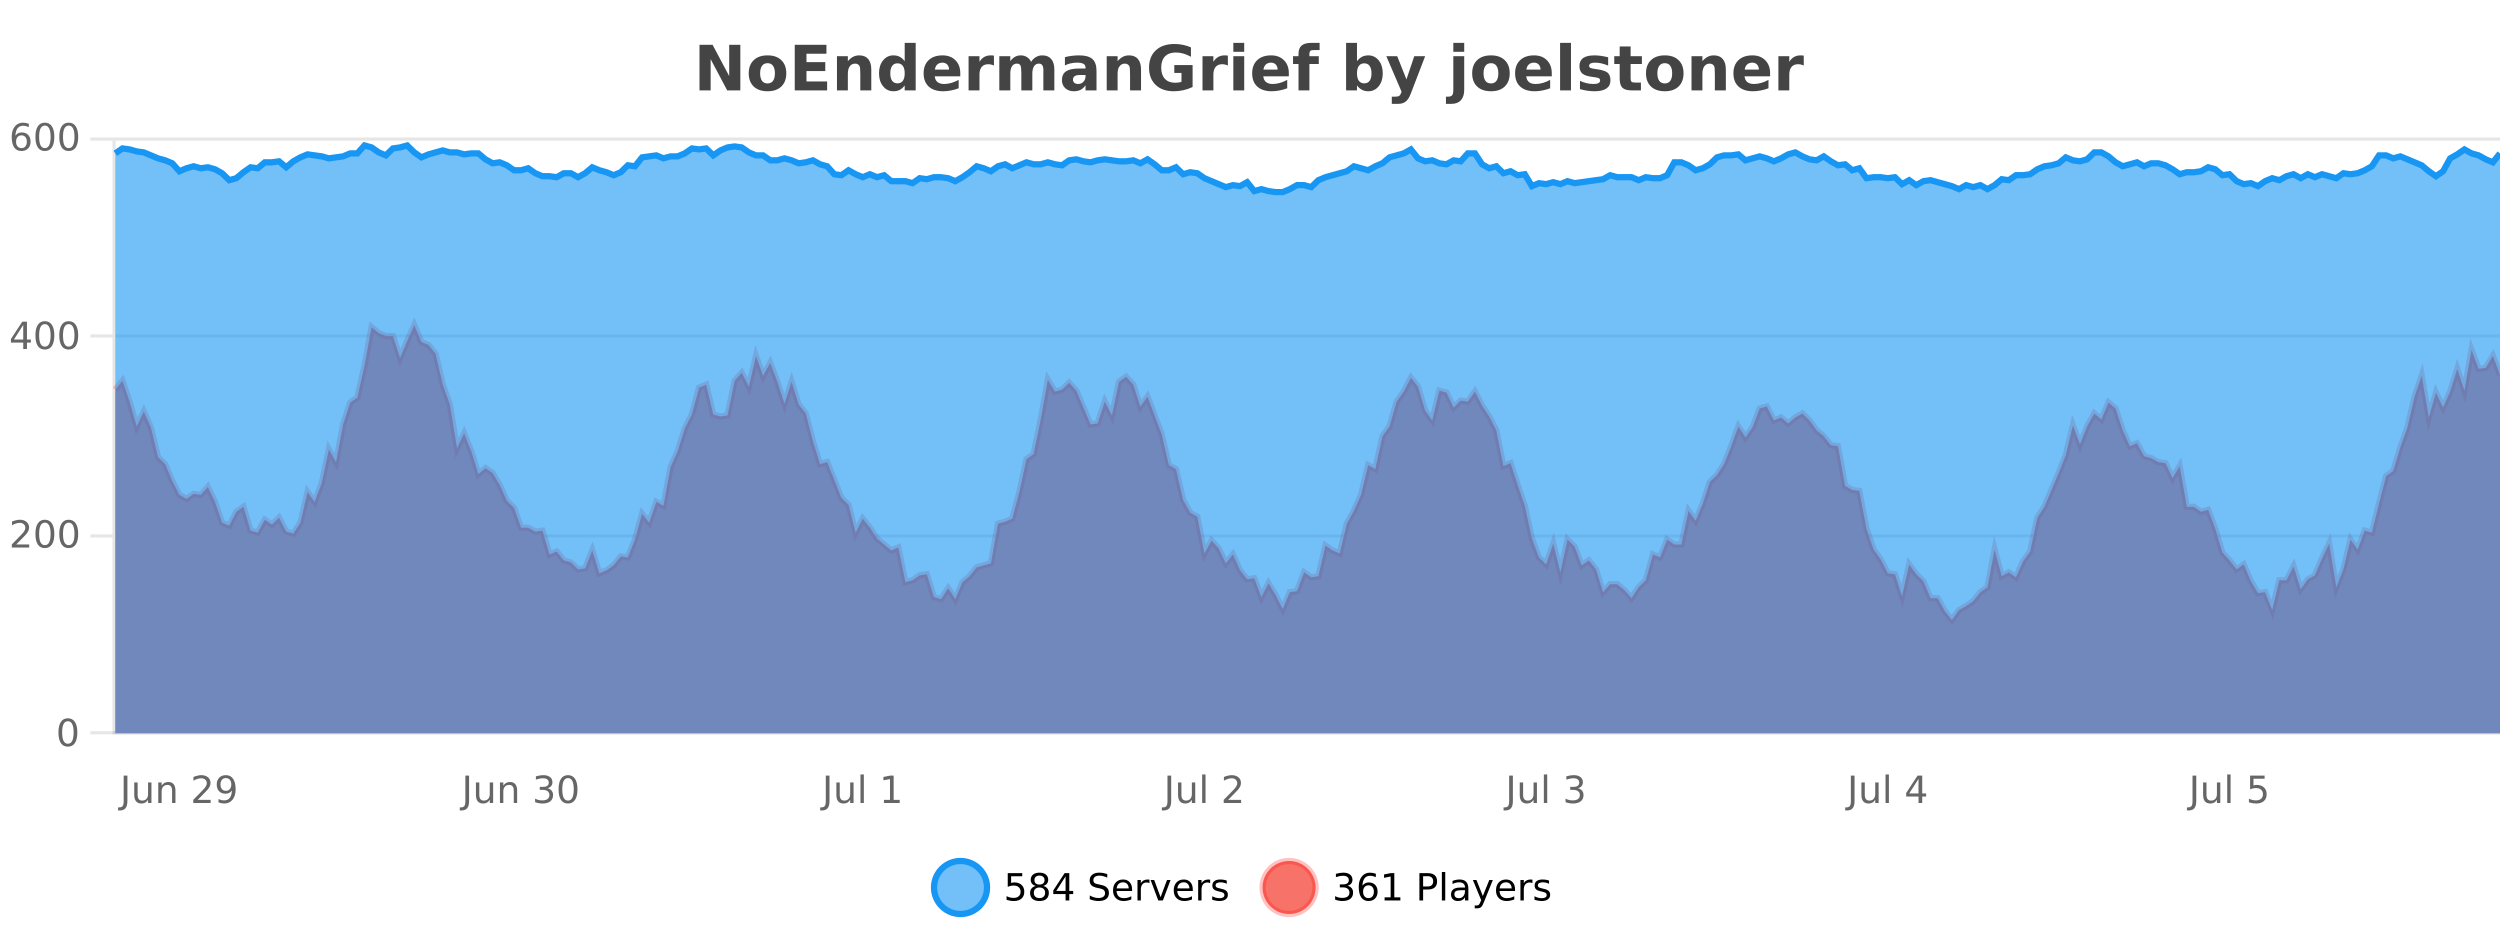
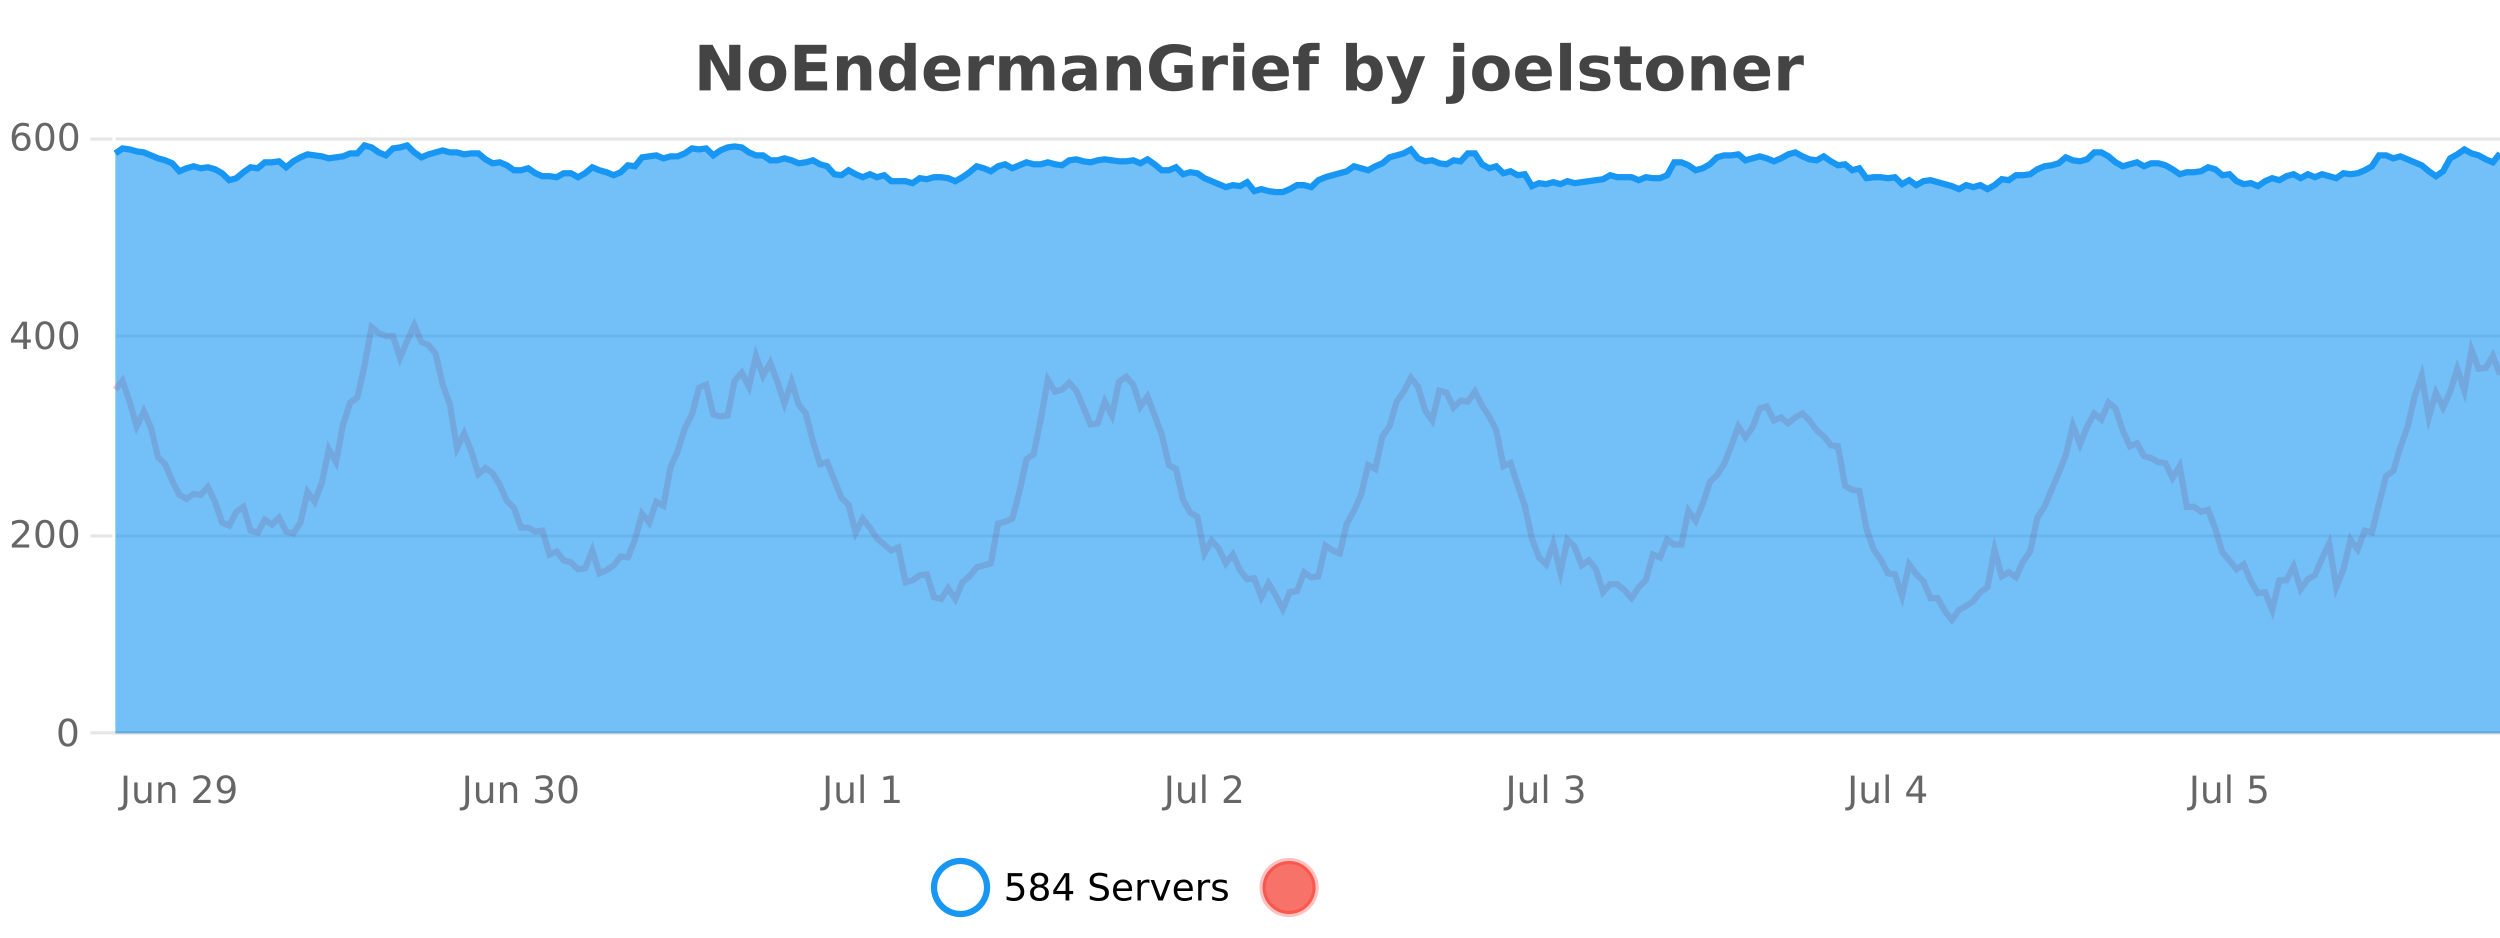
<svg xmlns="http://www.w3.org/2000/svg" width="800pt" height="300pt" viewBox="0 0 800 300" version="1.1">
  <defs>
    <clipPath id="clip1">
      <path d="M 270 263 L 345 263 L 345 300 L 270 300 Z M 270 263 " />
    </clipPath>
    <clipPath id="clip2">
      <path d="M 375 263 L 450 263 L 450 300 L 375 300 Z M 375 263 " />
    </clipPath>
    <clipPath id="clip3">
-       <path d="M 36.906 104 L 800 104 L 800 234.602 L 36.906 234.602 Z M 36.906 104 " />
-     </clipPath>
+       </clipPath>
    <clipPath id="clip4">
      <path d="M 35.906 75 L 800 75 L 800 227 L 35.906 227 Z M 35.906 75 " />
    </clipPath>
    <clipPath id="clip5">
      <path d="M 36.906 46 L 800 46 L 800 234.602 L 36.906 234.602 Z M 36.906 46 " />
    </clipPath>
    <clipPath id="clip6">
      <path d="M 35.906 43 L 800 43 L 800 90 L 35.906 90 Z M 35.906 43 " />
    </clipPath>
  </defs>
  <g id="surface2347671">
    <rect x="0" y="0" width="800" height="300" style="fill:rgb(100%,100%,100%);fill-opacity:1;stroke:none;" />
    <path style="fill:none;stroke-width:1;stroke-linecap:butt;stroke-linejoin:miter;stroke:rgb(0%,0%,0%);stroke-opacity:0.098;stroke-miterlimit:10;" d="M 37 234.5 L 800 234.5 " />
    <path style="fill:none;stroke-width:1;stroke-linecap:butt;stroke-linejoin:miter;stroke:rgb(0%,0%,0%);stroke-opacity:0.098;stroke-miterlimit:10;" d="M 28.906 234.5 L 36 234.5 " />
    <path style="fill:none;stroke-width:1;stroke-linecap:butt;stroke-linejoin:miter;stroke:rgb(0%,0%,0%);stroke-opacity:0.098;stroke-miterlimit:10;" d="M 37 171.5 L 800 171.5 " />
    <path style="fill:none;stroke-width:1;stroke-linecap:butt;stroke-linejoin:miter;stroke:rgb(0%,0%,0%);stroke-opacity:0.098;stroke-miterlimit:10;" d="M 28.906 171.5 L 36 171.5 " />
    <path style="fill:none;stroke-width:1;stroke-linecap:butt;stroke-linejoin:miter;stroke:rgb(0%,0%,0%);stroke-opacity:0.098;stroke-miterlimit:10;" d="M 37 107.5 L 800 107.5 " />
-     <path style="fill:none;stroke-width:1;stroke-linecap:butt;stroke-linejoin:miter;stroke:rgb(0%,0%,0%);stroke-opacity:0.098;stroke-miterlimit:10;" d="M 28.906 107.5 L 36 107.5 " />
    <path style="fill:none;stroke-width:1;stroke-linecap:butt;stroke-linejoin:miter;stroke:rgb(0%,0%,0%);stroke-opacity:0.098;stroke-miterlimit:10;" d="M 37 44.5 L 800 44.5 " />
    <path style="fill:none;stroke-width:1;stroke-linecap:butt;stroke-linejoin:miter;stroke:rgb(0%,0%,0%);stroke-opacity:0.098;stroke-miterlimit:10;" d="M 28.906 44.5 L 36 44.5 " />
-     <path style=" stroke:none;fill-rule:nonzero;fill:rgb(9.02%,58.824%,95.294%);fill-opacity:0.6;" d="M 315.852 284 C 315.852 288.688 312.055 292.484 307.367 292.484 C 302.684 292.484 298.883 288.688 298.883 284 C 298.883 279.312 302.684 275.516 307.367 275.516 C 312.055 275.516 315.852 279.312 315.852 284 Z M 315.852 284 " />
    <g clip-path="url(#clip1)" clip-rule="nonzero">
      <path style="fill:none;stroke-width:2;stroke-linecap:butt;stroke-linejoin:miter;stroke:rgb(9.02%,58.824%,95.294%);stroke-opacity:1;stroke-miterlimit:10;" d="M 315.852 284 C 315.852 288.688 312.055 292.484 307.367 292.484 C 302.684 292.484 298.883 288.688 298.883 284 C 298.883 279.312 302.684 275.516 307.367 275.516 C 312.055 275.516 315.852 279.312 315.852 284 Z M 315.852 284 " />
    </g>
    <path style=" stroke:none;fill-rule:nonzero;fill:rgb(0%,0%,0%);fill-opacity:1;" d="M 322.477 279.406 L 327.117 279.406 L 327.117 280.406 L 323.555 280.406 L 323.555 282.547 C 323.73 282.484 323.902 282.445 324.07 282.422 C 324.246 282.391 324.418 282.375 324.586 282.375 C 325.562 282.375 326.34 282.648 326.914 283.188 C 327.484 283.719 327.773 284.438 327.773 285.344 C 327.773 286.293 327.477 287.027 326.883 287.547 C 326.297 288.07 325.477 288.328 324.414 288.328 C 324.039 288.328 323.656 288.297 323.273 288.234 C 322.898 288.172 322.508 288.078 322.102 287.953 L 322.102 286.766 C 322.453 286.953 322.82 287.094 323.195 287.188 C 323.57 287.281 323.965 287.328 324.383 287.328 C 325.059 287.328 325.594 287.152 325.992 286.797 C 326.387 286.445 326.586 285.961 326.586 285.344 C 326.586 284.742 326.387 284.262 325.992 283.906 C 325.594 283.555 325.059 283.375 324.383 283.375 C 324.07 283.375 323.75 283.414 323.43 283.484 C 323.117 283.547 322.797 283.652 322.477 283.797 Z M 332.629 284 C 332.066 284 331.621 284.152 331.301 284.453 C 330.977 284.758 330.816 285.168 330.816 285.688 C 330.816 286.219 330.977 286.637 331.301 286.938 C 331.621 287.242 332.066 287.391 332.629 287.391 C 333.191 287.391 333.633 287.242 333.957 286.938 C 334.277 286.637 334.441 286.219 334.441 285.688 C 334.441 285.168 334.277 284.758 333.957 284.453 C 333.645 284.152 333.199 284 332.629 284 Z M 331.441 283.5 C 330.941 283.375 330.543 283.141 330.254 282.797 C 329.973 282.445 329.832 282.016 329.832 281.516 C 329.832 280.82 330.082 280.266 330.582 279.859 C 331.082 279.453 331.762 279.25 332.629 279.25 C 333.504 279.25 334.184 279.453 334.676 279.859 C 335.176 280.266 335.426 280.82 335.426 281.516 C 335.426 282.016 335.285 282.445 335.004 282.797 C 334.723 283.141 334.324 283.375 333.816 283.5 C 334.387 283.637 334.832 283.898 335.145 284.281 C 335.465 284.668 335.629 285.137 335.629 285.688 C 335.629 286.543 335.367 287.199 334.848 287.656 C 334.336 288.105 333.598 288.328 332.629 288.328 C 331.668 288.328 330.93 288.105 330.41 287.656 C 329.887 287.199 329.629 286.543 329.629 285.688 C 329.629 285.137 329.789 284.668 330.113 284.281 C 330.434 283.898 330.879 283.637 331.441 283.5 Z M 331.02 281.625 C 331.02 282.086 331.16 282.438 331.441 282.688 C 331.723 282.938 332.117 283.062 332.629 283.062 C 333.137 283.062 333.535 282.938 333.816 282.688 C 334.105 282.438 334.254 282.086 334.254 281.625 C 334.254 281.18 334.105 280.828 333.816 280.578 C 333.535 280.32 333.137 280.188 332.629 280.188 C 332.117 280.188 331.723 280.32 331.441 280.578 C 331.16 280.828 331.02 281.18 331.02 281.625 Z M 340.984 280.438 L 338 285.109 L 340.984 285.109 Z M 340.672 279.406 L 342.172 279.406 L 342.172 285.109 L 343.422 285.109 L 343.422 286.094 L 342.172 286.094 L 342.172 288.156 L 340.984 288.156 L 340.984 286.094 L 337.047 286.094 L 337.047 284.953 Z M 354.32 279.688 L 354.32 280.844 C 353.871 280.637 353.445 280.48 353.039 280.375 C 352.641 280.262 352.262 280.203 351.898 280.203 C 351.25 280.203 350.75 280.328 350.398 280.578 C 350.055 280.828 349.883 281.188 349.883 281.656 C 349.883 282.043 349.996 282.336 350.227 282.531 C 350.453 282.73 350.898 282.887 351.555 283 L 352.258 283.156 C 353.141 283.324 353.793 283.621 354.211 284.047 C 354.637 284.465 354.852 285.027 354.852 285.734 C 354.852 286.59 354.562 287.234 353.992 287.672 C 353.43 288.109 352.594 288.328 351.492 288.328 C 351.086 288.328 350.648 288.281 350.18 288.188 C 349.711 288.094 349.227 287.953 348.727 287.766 L 348.727 286.547 C 349.203 286.82 349.672 287.023 350.133 287.156 C 350.602 287.293 351.055 287.359 351.492 287.359 C 352.168 287.359 352.688 287.23 353.055 286.969 C 353.43 286.699 353.617 286.32 353.617 285.828 C 353.617 285.402 353.48 285.07 353.211 284.828 C 352.949 284.578 352.516 284.398 351.914 284.281 L 351.195 284.141 C 350.309 283.965 349.668 283.688 349.273 283.312 C 348.887 282.938 348.695 282.418 348.695 281.75 C 348.695 280.969 348.965 280.359 349.508 279.922 C 350.047 279.477 350.797 279.25 351.758 279.25 C 352.172 279.25 352.59 279.289 353.008 279.359 C 353.434 279.434 353.871 279.543 354.32 279.688 Z M 362.266 284.609 L 362.266 285.125 L 357.297 285.125 C 357.348 285.875 357.57 286.445 357.969 286.828 C 358.375 287.215 358.93 287.406 359.641 287.406 C 360.055 287.406 360.457 287.359 360.844 287.266 C 361.238 287.164 361.629 287.008 362.016 286.797 L 362.016 287.828 C 361.617 287.984 361.219 288.105 360.812 288.188 C 360.406 288.281 359.992 288.328 359.578 288.328 C 358.535 288.328 357.707 288.027 357.094 287.422 C 356.477 286.809 356.172 285.98 356.172 284.938 C 356.172 283.867 356.461 283.016 357.047 282.391 C 357.629 281.758 358.41 281.438 359.391 281.438 C 360.273 281.438 360.973 281.727 361.484 282.297 C 362.004 282.859 362.266 283.633 362.266 284.609 Z M 361.188 284.281 C 361.176 283.699 361.008 283.23 360.688 282.875 C 360.363 282.523 359.938 282.344 359.406 282.344 C 358.801 282.344 358.316 282.516 357.953 282.859 C 357.598 283.203 357.395 283.684 357.344 284.297 Z M 367.836 282.594 C 367.711 282.531 367.574 282.484 367.43 282.453 C 367.293 282.414 367.137 282.391 366.961 282.391 C 366.355 282.391 365.887 282.59 365.555 282.984 C 365.23 283.383 365.07 283.953 365.07 284.703 L 365.07 288.156 L 363.992 288.156 L 363.992 281.594 L 365.07 281.594 L 365.07 282.609 C 365.297 282.215 365.594 281.922 365.961 281.734 C 366.324 281.539 366.766 281.438 367.289 281.438 C 367.359 281.438 367.438 281.445 367.523 281.453 C 367.617 281.465 367.715 281.48 367.82 281.5 Z M 368.195 281.594 L 369.336 281.594 L 371.383 287.094 L 373.445 281.594 L 374.586 281.594 L 372.117 288.156 L 370.648 288.156 Z M 381.688 284.609 L 381.688 285.125 L 376.719 285.125 C 376.77 285.875 376.992 286.445 377.391 286.828 C 377.797 287.215 378.352 287.406 379.062 287.406 C 379.477 287.406 379.879 287.359 380.266 287.266 C 380.66 287.164 381.051 287.008 381.438 286.797 L 381.438 287.828 C 381.039 287.984 380.641 288.105 380.234 288.188 C 379.828 288.281 379.414 288.328 379 288.328 C 377.957 288.328 377.129 288.027 376.516 287.422 C 375.898 286.809 375.594 285.98 375.594 284.938 C 375.594 283.867 375.883 283.016 376.469 282.391 C 377.051 281.758 377.832 281.438 378.812 281.438 C 379.695 281.438 380.395 281.727 380.906 282.297 C 381.426 282.859 381.688 283.633 381.688 284.609 Z M 380.609 284.281 C 380.598 283.699 380.43 283.23 380.109 282.875 C 379.785 282.523 379.359 282.344 378.828 282.344 C 378.223 282.344 377.738 282.516 377.375 282.859 C 377.02 283.203 376.816 283.684 376.766 284.297 Z M 387.258 282.594 C 387.133 282.531 386.996 282.484 386.852 282.453 C 386.715 282.414 386.559 282.391 386.383 282.391 C 385.777 282.391 385.309 282.59 384.977 282.984 C 384.652 283.383 384.492 283.953 384.492 284.703 L 384.492 288.156 L 383.414 288.156 L 383.414 281.594 L 384.492 281.594 L 384.492 282.609 C 384.719 282.215 385.016 281.922 385.383 281.734 C 385.746 281.539 386.188 281.438 386.711 281.438 C 386.781 281.438 386.859 281.445 386.945 281.453 C 387.039 281.465 387.137 281.48 387.242 281.5 Z M 392.562 281.781 L 392.562 282.812 C 392.258 282.656 391.941 282.543 391.609 282.469 C 391.285 282.387 390.945 282.344 390.594 282.344 C 390.062 282.344 389.66 282.43 389.391 282.594 C 389.117 282.75 388.984 282.996 388.984 283.328 C 388.984 283.578 389.078 283.777 389.266 283.922 C 389.461 284.059 389.852 284.188 390.438 284.312 L 390.797 284.406 C 391.566 284.562 392.113 284.793 392.438 285.094 C 392.758 285.398 392.922 285.812 392.922 286.344 C 392.922 286.961 392.676 287.445 392.188 287.797 C 391.707 288.152 391.047 288.328 390.203 288.328 C 389.848 288.328 389.477 288.289 389.094 288.219 C 388.719 288.156 388.32 288.059 387.906 287.922 L 387.906 286.797 C 388.301 287.008 388.691 287.164 389.078 287.266 C 389.461 287.371 389.848 287.422 390.234 287.422 C 390.734 287.422 391.117 287.34 391.391 287.172 C 391.672 286.996 391.812 286.746 391.812 286.422 C 391.812 286.133 391.711 285.906 391.516 285.75 C 391.316 285.594 390.883 285.445 390.219 285.297 L 389.844 285.219 C 389.176 285.074 388.691 284.855 388.391 284.562 C 388.098 284.273 387.953 283.875 387.953 283.375 C 387.953 282.75 388.172 282.273 388.609 281.938 C 389.047 281.605 389.664 281.438 390.469 281.438 C 390.863 281.438 391.238 281.469 391.594 281.531 C 391.945 281.586 392.27 281.668 392.562 281.781 Z M 317.367 277.016 " />
    <path style=" stroke:none;fill-rule:nonzero;fill:rgb(96.863%,44.706%,40.784%);fill-opacity:1;" d="M 420.988 284 C 420.988 288.688 417.191 292.484 412.504 292.484 C 407.82 292.484 404.02 288.688 404.02 284 C 404.02 279.312 407.82 275.516 412.504 275.516 C 417.191 275.516 420.988 279.312 420.988 284 Z M 420.988 284 " />
    <g clip-path="url(#clip2)" clip-rule="nonzero">
      <path style="fill:none;stroke-width:2;stroke-linecap:butt;stroke-linejoin:miter;stroke:rgb(100%,4.706%,0%);stroke-opacity:0.247;stroke-miterlimit:10;" d="M 420.988 284 C 420.988 288.688 417.191 292.484 412.504 292.484 C 407.82 292.484 404.02 288.688 404.02 284 C 404.02 279.312 407.82 275.516 412.504 275.516 C 417.191 275.516 420.988 279.312 420.988 284 Z M 420.988 284 " />
    </g>
-     <path style=" stroke:none;fill-rule:nonzero;fill:rgb(0%,0%,0%);fill-opacity:1;" d="M 431.195 283.438 C 431.758 283.562 432.195 283.82 432.508 284.203 C 432.828 284.578 432.992 285.047 432.992 285.609 C 432.992 286.477 432.695 287.148 432.102 287.625 C 431.508 288.094 430.664 288.328 429.57 288.328 C 429.203 288.328 428.824 288.289 428.43 288.219 C 428.043 288.148 427.648 288.039 427.242 287.891 L 427.242 286.75 C 427.562 286.938 427.918 287.086 428.305 287.188 C 428.699 287.281 429.109 287.328 429.539 287.328 C 430.277 287.328 430.84 287.184 431.227 286.891 C 431.621 286.602 431.82 286.172 431.82 285.609 C 431.82 285.102 431.637 284.699 431.273 284.406 C 430.906 284.117 430.406 283.969 429.773 283.969 L 428.742 283.969 L 428.742 283 L 429.82 283 C 430.391 283 430.836 282.887 431.148 282.656 C 431.461 282.418 431.617 282.078 431.617 281.641 C 431.617 281.195 431.453 280.852 431.133 280.609 C 430.82 280.371 430.367 280.25 429.773 280.25 C 429.438 280.25 429.086 280.289 428.711 280.359 C 428.344 280.422 427.938 280.527 427.492 280.672 L 427.492 279.625 C 427.949 279.5 428.371 279.406 428.758 279.344 C 429.152 279.281 429.523 279.25 429.867 279.25 C 430.773 279.25 431.484 279.453 432.008 279.859 C 432.527 280.266 432.789 280.82 432.789 281.516 C 432.789 282.008 432.648 282.418 432.367 282.75 C 432.094 283.086 431.703 283.312 431.195 283.438 Z M 437.922 283.312 C 437.391 283.312 436.969 283.496 436.656 283.859 C 436.344 284.227 436.188 284.719 436.188 285.344 C 436.188 285.98 436.344 286.48 436.656 286.844 C 436.969 287.211 437.391 287.391 437.922 287.391 C 438.453 287.391 438.867 287.211 439.172 286.844 C 439.484 286.48 439.641 285.98 439.641 285.344 C 439.641 284.719 439.484 284.227 439.172 283.859 C 438.867 283.496 438.453 283.312 437.922 283.312 Z M 440.266 279.594 L 440.266 280.672 C 439.961 280.539 439.66 280.434 439.359 280.359 C 439.055 280.289 438.758 280.25 438.469 280.25 C 437.688 280.25 437.086 280.516 436.672 281.047 C 436.266 281.57 436.031 282.359 435.969 283.422 C 436.195 283.09 436.484 282.836 436.828 282.656 C 437.18 282.469 437.566 282.375 437.984 282.375 C 438.859 282.375 439.551 282.641 440.062 283.172 C 440.57 283.703 440.828 284.43 440.828 285.344 C 440.828 286.25 440.562 286.977 440.031 287.516 C 439.5 288.059 438.797 288.328 437.922 288.328 C 436.898 288.328 436.125 287.945 435.594 287.172 C 435.062 286.391 434.797 285.266 434.797 283.797 C 434.797 282.414 435.125 281.309 435.781 280.484 C 436.438 279.664 437.316 279.25 438.422 279.25 C 438.711 279.25 439.008 279.281 439.312 279.344 C 439.613 279.398 439.93 279.48 440.266 279.594 Z M 443.07 287.156 L 445.008 287.156 L 445.008 280.484 L 442.898 280.906 L 442.898 279.828 L 444.992 279.406 L 446.18 279.406 L 446.18 287.156 L 448.117 287.156 L 448.117 288.156 L 443.07 288.156 Z M 455.398 280.375 L 455.398 283.672 L 456.883 283.672 C 457.434 283.672 457.859 283.531 458.164 283.25 C 458.465 282.961 458.617 282.547 458.617 282.016 C 458.617 281.496 458.465 281.094 458.164 280.812 C 457.859 280.523 457.434 280.375 456.883 280.375 Z M 454.211 279.406 L 456.883 279.406 C 457.871 279.406 458.617 279.633 459.117 280.078 C 459.617 280.516 459.867 281.164 459.867 282.016 C 459.867 282.883 459.617 283.539 459.117 283.984 C 458.617 284.422 457.871 284.641 456.883 284.641 L 455.398 284.641 L 455.398 288.156 L 454.211 288.156 Z M 461.398 279.031 L 462.477 279.031 L 462.477 288.156 L 461.398 288.156 Z M 467.719 284.859 C 466.852 284.859 466.25 284.961 465.906 285.156 C 465.57 285.355 465.406 285.695 465.406 286.172 C 465.406 286.559 465.531 286.867 465.781 287.094 C 466.039 287.312 466.383 287.422 466.812 287.422 C 467.414 287.422 467.895 287.215 468.25 286.797 C 468.613 286.371 468.797 285.805 468.797 285.094 L 468.797 284.859 Z M 469.875 284.406 L 469.875 288.156 L 468.797 288.156 L 468.797 287.156 C 468.547 287.555 468.238 287.852 467.875 288.047 C 467.508 288.234 467.062 288.328 466.531 288.328 C 465.852 288.328 465.316 288.141 464.922 287.766 C 464.523 287.383 464.328 286.875 464.328 286.25 C 464.328 285.512 464.57 284.953 465.062 284.578 C 465.562 284.203 466.301 284.016 467.281 284.016 L 468.797 284.016 L 468.797 283.906 C 468.797 283.406 468.629 283.023 468.297 282.75 C 467.973 282.48 467.52 282.344 466.938 282.344 C 466.562 282.344 466.191 282.391 465.828 282.484 C 465.473 282.578 465.133 282.715 464.812 282.891 L 464.812 281.891 C 465.207 281.734 465.586 281.621 465.953 281.547 C 466.328 281.477 466.691 281.438 467.047 281.438 C 467.992 281.438 468.703 281.684 469.172 282.172 C 469.641 282.664 469.875 283.406 469.875 284.406 Z M 474.82 288.766 C 474.516 289.547 474.219 290.055 473.93 290.297 C 473.637 290.535 473.25 290.656 472.773 290.656 L 471.914 290.656 L 471.914 289.75 L 472.539 289.75 C 472.84 289.75 473.07 289.676 473.227 289.531 C 473.391 289.395 473.574 289.066 473.773 288.547 L 473.977 288.047 L 471.32 281.594 L 472.461 281.594 L 474.508 286.719 L 476.57 281.594 L 477.711 281.594 Z M 484.812 284.609 L 484.812 285.125 L 479.844 285.125 C 479.895 285.875 480.117 286.445 480.516 286.828 C 480.922 287.215 481.477 287.406 482.188 287.406 C 482.602 287.406 483.004 287.359 483.391 287.266 C 483.785 287.164 484.176 287.008 484.562 286.797 L 484.562 287.828 C 484.164 287.984 483.766 288.105 483.359 288.188 C 482.953 288.281 482.539 288.328 482.125 288.328 C 481.082 288.328 480.254 288.027 479.641 287.422 C 479.023 286.809 478.719 285.98 478.719 284.938 C 478.719 283.867 479.008 283.016 479.594 282.391 C 480.176 281.758 480.957 281.438 481.938 281.438 C 482.82 281.438 483.52 281.727 484.031 282.297 C 484.551 282.859 484.812 283.633 484.812 284.609 Z M 483.734 284.281 C 483.723 283.699 483.555 283.23 483.234 282.875 C 482.91 282.523 482.484 282.344 481.953 282.344 C 481.348 282.344 480.863 282.516 480.5 282.859 C 480.145 283.203 479.941 283.684 479.891 284.297 Z M 490.383 282.594 C 490.258 282.531 490.121 282.484 489.977 282.453 C 489.84 282.414 489.684 282.391 489.508 282.391 C 488.902 282.391 488.434 282.59 488.102 282.984 C 487.777 283.383 487.617 283.953 487.617 284.703 L 487.617 288.156 L 486.539 288.156 L 486.539 281.594 L 487.617 281.594 L 487.617 282.609 C 487.844 282.215 488.141 281.922 488.508 281.734 C 488.871 281.539 489.312 281.438 489.836 281.438 C 489.906 281.438 489.984 281.445 490.07 281.453 C 490.164 281.465 490.262 281.48 490.367 281.5 Z M 495.691 281.781 L 495.691 282.812 C 495.387 282.656 495.07 282.543 494.738 282.469 C 494.414 282.387 494.074 282.344 493.723 282.344 C 493.191 282.344 492.789 282.43 492.52 282.594 C 492.246 282.75 492.113 282.996 492.113 283.328 C 492.113 283.578 492.207 283.777 492.395 283.922 C 492.59 284.059 492.98 284.188 493.566 284.312 L 493.926 284.406 C 494.695 284.562 495.242 284.793 495.566 285.094 C 495.887 285.398 496.051 285.812 496.051 286.344 C 496.051 286.961 495.805 287.445 495.316 287.797 C 494.836 288.152 494.176 288.328 493.332 288.328 C 492.977 288.328 492.605 288.289 492.223 288.219 C 491.848 288.156 491.449 288.059 491.035 287.922 L 491.035 286.797 C 491.43 287.008 491.82 287.164 492.207 287.266 C 492.59 287.371 492.977 287.422 493.363 287.422 C 493.863 287.422 494.246 287.34 494.52 287.172 C 494.801 286.996 494.941 286.746 494.941 286.422 C 494.941 286.133 494.84 285.906 494.645 285.75 C 494.445 285.594 494.012 285.445 493.348 285.297 L 492.973 285.219 C 492.305 285.074 491.82 284.855 491.52 284.562 C 491.227 284.273 491.082 283.875 491.082 283.375 C 491.082 282.75 491.301 282.273 491.738 281.938 C 492.176 281.605 492.793 281.438 493.598 281.438 C 493.992 281.438 494.367 281.469 494.723 281.531 C 495.074 281.586 495.398 281.668 495.691 281.781 Z M 422.504 277.016 " />
    <path style=" stroke:none;fill-rule:nonzero;fill:rgb(26.667%,26.667%,26.667%);fill-opacity:1;" d="M 223.844 14.344 L 228.031 14.344 L 233.344 24.344 L 233.344 14.344 L 236.906 14.344 L 236.906 28.922 L 232.703 28.922 L 227.406 18.922 L 227.406 28.922 L 223.844 28.922 Z M 245.629 20.219 C 244.848 20.219 244.254 20.5 243.848 21.062 C 243.441 21.617 243.238 22.418 243.238 23.469 C 243.238 24.512 243.441 25.312 243.848 25.875 C 244.254 26.43 244.848 26.703 245.629 26.703 C 246.387 26.703 246.965 26.43 247.363 25.875 C 247.77 25.312 247.973 24.512 247.973 23.469 C 247.973 22.418 247.77 21.617 247.363 21.062 C 246.965 20.5 246.387 20.219 245.629 20.219 Z M 245.629 17.719 C 247.504 17.719 248.965 18.23 250.02 19.25 C 251.082 20.262 251.613 21.668 251.613 23.469 C 251.613 25.262 251.082 26.668 250.02 27.688 C 248.965 28.699 247.504 29.203 245.629 29.203 C 243.73 29.203 242.254 28.699 241.191 27.688 C 240.129 26.668 239.598 25.262 239.598 23.469 C 239.598 21.668 240.129 20.262 241.191 19.25 C 242.254 18.23 243.73 17.719 245.629 17.719 Z M 254.32 14.344 L 264.461 14.344 L 264.461 17.188 L 258.07 17.188 L 258.07 19.891 L 264.086 19.891 L 264.086 22.734 L 258.07 22.734 L 258.07 26.078 L 264.68 26.078 L 264.68 28.922 L 254.32 28.922 Z M 278.812 22.266 L 278.812 28.922 L 275.297 28.922 L 275.297 23.828 C 275.297 22.883 275.273 22.23 275.234 21.875 C 275.191 21.512 275.117 21.246 275.016 21.078 C 274.879 20.852 274.691 20.672 274.453 20.547 C 274.223 20.422 273.957 20.359 273.656 20.359 C 272.926 20.359 272.352 20.641 271.938 21.203 C 271.52 21.766 271.312 22.547 271.312 23.547 L 271.312 28.922 L 267.828 28.922 L 267.828 17.984 L 271.312 17.984 L 271.312 19.578 C 271.844 18.945 272.406 18.477 273 18.172 C 273.594 17.871 274.242 17.719 274.953 17.719 C 276.223 17.719 277.18 18.109 277.828 18.891 C 278.484 19.664 278.812 20.789 278.812 22.266 Z M 289.504 19.578 L 289.504 13.719 L 293.02 13.719 L 293.02 28.922 L 289.504 28.922 L 289.504 27.344 C 289.023 27.992 288.492 28.465 287.91 28.766 C 287.324 29.055 286.652 29.203 285.895 29.203 C 284.551 29.203 283.445 28.668 282.582 27.594 C 281.715 26.523 281.285 25.148 281.285 23.469 C 281.285 21.781 281.715 20.402 282.582 19.328 C 283.445 18.258 284.551 17.719 285.895 17.719 C 286.652 17.719 287.324 17.871 287.91 18.172 C 288.492 18.477 289.023 18.945 289.504 19.578 Z M 287.191 26.672 C 287.941 26.672 288.512 26.402 288.91 25.859 C 289.305 25.309 289.504 24.512 289.504 23.469 C 289.504 22.43 289.305 21.637 288.91 21.094 C 288.512 20.543 287.941 20.266 287.191 20.266 C 286.449 20.266 285.883 20.543 285.488 21.094 C 285.09 21.637 284.895 22.43 284.895 23.469 C 284.895 24.512 285.09 25.309 285.488 25.859 C 285.883 26.402 286.449 26.672 287.191 26.672 Z M 307.289 23.422 L 307.289 24.422 L 299.117 24.422 C 299.199 25.246 299.496 25.859 300.008 26.266 C 300.516 26.672 301.227 26.875 302.133 26.875 C 302.871 26.875 303.625 26.766 304.398 26.547 C 305.168 26.328 305.961 26 306.773 25.562 L 306.773 28.25 C 305.949 28.562 305.121 28.797 304.289 28.953 C 303.465 29.117 302.641 29.203 301.82 29.203 C 299.84 29.203 298.297 28.703 297.195 27.703 C 296.102 26.695 295.555 25.281 295.555 23.469 C 295.555 21.68 296.09 20.273 297.164 19.25 C 298.246 18.23 299.73 17.719 301.617 17.719 C 303.336 17.719 304.711 18.242 305.742 19.281 C 306.773 20.312 307.289 21.695 307.289 23.422 Z M 303.695 22.266 C 303.695 21.602 303.5 21.062 303.117 20.656 C 302.73 20.25 302.227 20.047 301.602 20.047 C 300.922 20.047 300.371 20.242 299.945 20.625 C 299.527 21 299.266 21.547 299.164 22.266 Z M 318.07 20.969 C 317.758 20.824 317.449 20.719 317.148 20.656 C 316.844 20.586 316.543 20.547 316.242 20.547 C 315.336 20.547 314.637 20.836 314.148 21.406 C 313.668 21.98 313.43 22.805 313.43 23.875 L 313.43 28.922 L 309.945 28.922 L 309.945 17.984 L 313.43 17.984 L 313.43 19.781 C 313.875 19.062 314.391 18.543 314.977 18.219 C 315.559 17.887 316.258 17.719 317.07 17.719 C 317.195 17.719 317.324 17.727 317.461 17.734 C 317.594 17.746 317.793 17.766 318.055 17.797 Z M 329.938 19.797 C 330.383 19.121 330.91 18.605 331.516 18.25 C 332.129 17.898 332.801 17.719 333.531 17.719 C 334.781 17.719 335.734 18.109 336.391 18.891 C 337.055 19.664 337.391 20.789 337.391 22.266 L 337.391 28.922 L 333.875 28.922 L 333.875 23.219 C 333.875 23.137 333.875 23.047 333.875 22.953 C 333.883 22.859 333.891 22.73 333.891 22.562 C 333.891 21.793 333.773 21.234 333.547 20.891 C 333.316 20.539 332.945 20.359 332.438 20.359 C 331.781 20.359 331.27 20.637 330.906 21.188 C 330.539 21.73 330.352 22.516 330.344 23.547 L 330.344 28.922 L 326.828 28.922 L 326.828 23.219 C 326.828 22.012 326.723 21.234 326.516 20.891 C 326.305 20.539 325.938 20.359 325.406 20.359 C 324.727 20.359 324.207 20.637 323.844 21.188 C 323.477 21.73 323.297 22.516 323.297 23.547 L 323.297 28.922 L 319.781 28.922 L 319.781 17.984 L 323.297 17.984 L 323.297 19.578 C 323.734 18.965 324.227 18.5 324.781 18.188 C 325.332 17.875 325.945 17.719 326.625 17.719 C 327.375 17.719 328.039 17.902 328.625 18.266 C 329.207 18.633 329.645 19.141 329.938 19.797 Z M 345.539 24 C 344.809 24 344.262 24.125 343.898 24.375 C 343.531 24.617 343.352 24.98 343.352 25.469 C 343.352 25.906 343.496 26.25 343.789 26.5 C 344.09 26.75 344.5 26.875 345.023 26.875 C 345.68 26.875 346.23 26.641 346.68 26.172 C 347.137 25.703 347.367 25.117 347.367 24.406 L 347.367 24 Z M 350.883 22.688 L 350.883 28.922 L 347.367 28.922 L 347.367 27.297 C 346.898 27.965 346.367 28.449 345.773 28.75 C 345.188 29.051 344.477 29.203 343.633 29.203 C 342.508 29.203 341.59 28.875 340.883 28.219 C 340.172 27.555 339.82 26.695 339.82 25.641 C 339.82 24.359 340.258 23.422 341.133 22.828 C 342.016 22.227 343.406 21.922 345.305 21.922 L 347.367 21.922 L 347.367 21.641 C 347.367 21.09 347.148 20.688 346.711 20.438 C 346.273 20.18 345.59 20.047 344.664 20.047 C 343.914 20.047 343.215 20.125 342.57 20.281 C 341.922 20.43 341.324 20.648 340.773 20.938 L 340.773 18.281 C 341.523 18.094 342.273 17.953 343.023 17.859 C 343.781 17.766 344.543 17.719 345.305 17.719 C 347.273 17.719 348.695 18.109 349.57 18.891 C 350.445 19.664 350.883 20.93 350.883 22.688 Z M 365.133 22.266 L 365.133 28.922 L 361.617 28.922 L 361.617 23.828 C 361.617 22.883 361.594 22.23 361.555 21.875 C 361.512 21.512 361.438 21.246 361.336 21.078 C 361.199 20.852 361.012 20.672 360.773 20.547 C 360.543 20.422 360.277 20.359 359.977 20.359 C 359.246 20.359 358.672 20.641 358.258 21.203 C 357.84 21.766 357.633 22.547 357.633 23.547 L 357.633 28.922 L 354.148 28.922 L 354.148 17.984 L 357.633 17.984 L 357.633 19.578 C 358.164 18.945 358.727 18.477 359.32 18.172 C 359.914 17.871 360.562 17.719 361.273 17.719 C 362.543 17.719 363.5 18.109 364.148 18.891 C 364.805 19.664 365.133 20.789 365.133 22.266 Z M 381.633 27.844 C 380.695 28.293 379.719 28.633 378.711 28.859 C 377.711 29.086 376.668 29.203 375.586 29.203 C 373.156 29.203 371.234 28.527 369.82 27.172 C 368.402 25.809 367.695 23.965 367.695 21.641 C 367.695 19.297 368.414 17.453 369.852 16.109 C 371.297 14.758 373.281 14.078 375.805 14.078 C 376.773 14.078 377.699 14.172 378.586 14.359 C 379.469 14.539 380.309 14.805 381.102 15.156 L 381.102 18.172 C 380.289 17.715 379.477 17.371 378.664 17.141 C 377.859 16.914 377.059 16.797 376.258 16.797 C 374.758 16.797 373.602 17.219 372.789 18.062 C 371.984 18.898 371.586 20.09 371.586 21.641 C 371.586 23.184 371.977 24.375 372.758 25.219 C 373.539 26.062 374.648 26.484 376.086 26.484 C 376.469 26.484 376.828 26.461 377.164 26.406 C 377.508 26.355 377.809 26.277 378.07 26.172 L 378.07 23.344 L 375.773 23.344 L 375.773 20.828 L 381.633 20.828 Z M 392.926 20.969 C 392.613 20.824 392.305 20.719 392.004 20.656 C 391.699 20.586 391.398 20.547 391.098 20.547 C 390.191 20.547 389.492 20.836 389.004 21.406 C 388.523 21.98 388.285 22.805 388.285 23.875 L 388.285 28.922 L 384.801 28.922 L 384.801 17.984 L 388.285 17.984 L 388.285 19.781 C 388.73 19.062 389.246 18.543 389.832 18.219 C 390.414 17.887 391.113 17.719 391.926 17.719 C 392.051 17.719 392.18 17.727 392.316 17.734 C 392.449 17.746 392.648 17.766 392.91 17.797 Z M 394.664 17.984 L 398.148 17.984 L 398.148 28.922 L 394.664 28.922 Z M 394.664 13.719 L 398.148 13.719 L 398.148 16.578 L 394.664 16.578 Z M 412.426 23.422 L 412.426 24.422 L 404.254 24.422 C 404.336 25.246 404.633 25.859 405.145 26.266 C 405.652 26.672 406.363 26.875 407.27 26.875 C 408.008 26.875 408.762 26.766 409.535 26.547 C 410.305 26.328 411.098 26 411.91 25.562 L 411.91 28.25 C 411.086 28.562 410.258 28.797 409.426 28.953 C 408.602 29.117 407.777 29.203 406.957 29.203 C 404.977 29.203 403.434 28.703 402.332 27.703 C 401.238 26.695 400.691 25.281 400.691 23.469 C 400.691 21.68 401.227 20.273 402.301 19.25 C 403.383 18.23 404.867 17.719 406.754 17.719 C 408.473 17.719 409.848 18.242 410.879 19.281 C 411.91 20.312 412.426 21.695 412.426 23.422 Z M 408.832 22.266 C 408.832 21.602 408.637 21.062 408.254 20.656 C 407.867 20.25 407.363 20.047 406.738 20.047 C 406.059 20.047 405.508 20.242 405.082 20.625 C 404.664 21 404.402 21.547 404.301 22.266 Z M 422.273 13.719 L 422.273 16.016 L 420.336 16.016 C 419.844 16.016 419.5 16.109 419.305 16.297 C 419.105 16.477 419.008 16.781 419.008 17.219 L 419.008 17.984 L 422.008 17.984 L 422.008 20.484 L 419.008 20.484 L 419.008 28.922 L 415.523 28.922 L 415.523 20.484 L 413.773 20.484 L 413.773 17.984 L 415.523 17.984 L 415.523 17.219 C 415.523 16.031 415.852 15.152 416.508 14.578 C 417.172 14.008 418.203 13.719 419.602 13.719 Z M 436.562 26.672 C 437.312 26.672 437.883 26.402 438.281 25.859 C 438.676 25.309 438.875 24.512 438.875 23.469 C 438.875 22.43 438.676 21.637 438.281 21.094 C 437.883 20.543 437.312 20.266 436.562 20.266 C 435.812 20.266 435.234 20.543 434.828 21.094 C 434.43 21.637 434.234 22.43 434.234 23.469 C 434.234 24.5 434.43 25.293 434.828 25.844 C 435.234 26.398 435.812 26.672 436.562 26.672 Z M 434.234 19.578 C 434.723 18.945 435.258 18.477 435.844 18.172 C 436.426 17.871 437.098 17.719 437.859 17.719 C 439.211 17.719 440.32 18.258 441.188 19.328 C 442.051 20.402 442.484 21.781 442.484 23.469 C 442.484 25.148 442.051 26.523 441.188 27.594 C 440.32 28.668 439.211 29.203 437.859 29.203 C 437.098 29.203 436.426 29.051 435.844 28.75 C 435.258 28.449 434.723 27.98 434.234 27.344 L 434.234 28.922 L 430.75 28.922 L 430.75 13.719 L 434.234 13.719 Z M 443.625 17.984 L 447.109 17.984 L 450.062 25.406 L 452.562 17.984 L 456.047 17.984 L 451.453 29.953 C 450.992 31.172 450.453 32.02 449.828 32.5 C 449.211 32.988 448.406 33.234 447.406 33.234 L 445.375 33.234 L 445.375 30.938 L 446.469 30.938 C 447.062 30.938 447.492 30.844 447.766 30.656 C 448.035 30.469 448.242 30.129 448.391 29.641 L 448.5 29.344 Z M 465.062 17.984 L 468.547 17.984 L 468.547 28.719 C 468.547 30.188 468.191 31.305 467.484 32.078 C 466.785 32.848 465.77 33.234 464.438 33.234 L 462.703 33.234 L 462.703 30.938 L 463.312 30.938 C 463.977 30.938 464.438 30.785 464.688 30.484 C 464.938 30.191 465.062 29.602 465.062 28.719 Z M 465.062 13.719 L 468.547 13.719 L 468.547 16.578 L 465.062 16.578 Z M 477.125 20.219 C 476.344 20.219 475.75 20.5 475.344 21.062 C 474.938 21.617 474.734 22.418 474.734 23.469 C 474.734 24.512 474.938 25.312 475.344 25.875 C 475.75 26.43 476.344 26.703 477.125 26.703 C 477.883 26.703 478.461 26.43 478.859 25.875 C 479.266 25.312 479.469 24.512 479.469 23.469 C 479.469 22.418 479.266 21.617 478.859 21.062 C 478.461 20.5 477.883 20.219 477.125 20.219 Z M 477.125 17.719 C 479 17.719 480.461 18.23 481.516 19.25 C 482.578 20.262 483.109 21.668 483.109 23.469 C 483.109 25.262 482.578 26.668 481.516 27.688 C 480.461 28.699 479 29.203 477.125 29.203 C 475.227 29.203 473.75 28.699 472.688 27.688 C 471.625 26.668 471.094 25.262 471.094 23.469 C 471.094 21.668 471.625 20.262 472.688 19.25 C 473.75 18.23 475.227 17.719 477.125 17.719 Z M 496.566 23.422 L 496.566 24.422 L 488.395 24.422 C 488.477 25.246 488.773 25.859 489.285 26.266 C 489.793 26.672 490.504 26.875 491.41 26.875 C 492.148 26.875 492.902 26.766 493.676 26.547 C 494.445 26.328 495.238 26 496.051 25.562 L 496.051 28.25 C 495.227 28.562 494.398 28.797 493.566 28.953 C 492.742 29.117 491.918 29.203 491.098 29.203 C 489.117 29.203 487.574 28.703 486.473 27.703 C 485.379 26.695 484.832 25.281 484.832 23.469 C 484.832 21.68 485.367 20.273 486.441 19.25 C 487.523 18.23 489.008 17.719 490.895 17.719 C 492.613 17.719 493.988 18.242 495.02 19.281 C 496.051 20.312 496.566 21.695 496.566 23.422 Z M 492.973 22.266 C 492.973 21.602 492.777 21.062 492.395 20.656 C 492.008 20.25 491.504 20.047 490.879 20.047 C 490.199 20.047 489.648 20.242 489.223 20.625 C 488.805 21 488.543 21.547 488.441 22.266 Z M 499.227 13.719 L 502.711 13.719 L 502.711 28.922 L 499.227 28.922 Z M 514.609 18.328 L 514.609 20.984 C 513.867 20.672 513.148 20.438 512.453 20.281 C 511.754 20.125 511.094 20.047 510.469 20.047 C 509.812 20.047 509.32 20.133 509 20.297 C 508.676 20.465 508.516 20.719 508.516 21.062 C 508.516 21.344 508.633 21.559 508.875 21.703 C 509.125 21.852 509.562 21.961 510.188 22.031 L 510.812 22.125 C 512.602 22.355 513.805 22.73 514.422 23.25 C 515.035 23.773 515.344 24.59 515.344 25.703 C 515.344 26.871 514.91 27.746 514.047 28.328 C 513.191 28.914 511.914 29.203 510.219 29.203 C 509.488 29.203 508.738 29.145 507.969 29.031 C 507.195 28.918 506.406 28.746 505.594 28.516 L 505.594 25.859 C 506.289 26.203 507.004 26.461 507.734 26.625 C 508.461 26.793 509.207 26.875 509.969 26.875 C 510.656 26.875 511.172 26.781 511.516 26.594 C 511.859 26.406 512.031 26.125 512.031 25.75 C 512.031 25.438 511.91 25.211 511.672 25.062 C 511.43 24.906 510.957 24.789 510.25 24.703 L 509.641 24.625 C 508.078 24.43 506.984 24.07 506.359 23.547 C 505.734 23.016 505.422 22.215 505.422 21.141 C 505.422 19.984 505.816 19.125 506.609 18.562 C 507.41 18 508.629 17.719 510.266 17.719 C 510.91 17.719 511.586 17.773 512.297 17.875 C 513.004 17.969 513.773 18.121 514.609 18.328 Z M 521.797 14.875 L 521.797 17.984 L 525.406 17.984 L 525.406 20.484 L 521.797 20.484 L 521.797 25.125 C 521.797 25.637 521.895 25.98 522.094 26.156 C 522.301 26.336 522.703 26.422 523.297 26.422 L 525.094 26.422 L 525.094 28.922 L 522.094 28.922 C 520.719 28.922 519.738 28.637 519.156 28.062 C 518.582 27.48 518.297 26.5 518.297 25.125 L 518.297 20.484 L 516.562 20.484 L 516.562 17.984 L 518.297 17.984 L 518.297 14.875 Z M 532.75 20.219 C 531.969 20.219 531.375 20.5 530.969 21.062 C 530.562 21.617 530.359 22.418 530.359 23.469 C 530.359 24.512 530.562 25.312 530.969 25.875 C 531.375 26.43 531.969 26.703 532.75 26.703 C 533.508 26.703 534.086 26.43 534.484 25.875 C 534.891 25.312 535.094 24.512 535.094 23.469 C 535.094 22.418 534.891 21.617 534.484 21.062 C 534.086 20.5 533.508 20.219 532.75 20.219 Z M 532.75 17.719 C 534.625 17.719 536.086 18.23 537.141 19.25 C 538.203 20.262 538.734 21.668 538.734 23.469 C 538.734 25.262 538.203 26.668 537.141 27.688 C 536.086 28.699 534.625 29.203 532.75 29.203 C 530.852 29.203 529.375 28.699 528.312 27.688 C 527.25 26.668 526.719 25.262 526.719 23.469 C 526.719 21.668 527.25 20.262 528.312 19.25 C 529.375 18.23 530.852 17.719 532.75 17.719 Z M 552.27 22.266 L 552.27 28.922 L 548.754 28.922 L 548.754 23.828 C 548.754 22.883 548.73 22.23 548.691 21.875 C 548.648 21.512 548.574 21.246 548.473 21.078 C 548.336 20.852 548.148 20.672 547.91 20.547 C 547.68 20.422 547.414 20.359 547.113 20.359 C 546.383 20.359 545.809 20.641 545.395 21.203 C 544.977 21.766 544.77 22.547 544.77 23.547 L 544.77 28.922 L 541.285 28.922 L 541.285 17.984 L 544.77 17.984 L 544.77 19.578 C 545.301 18.945 545.863 18.477 546.457 18.172 C 547.051 17.871 547.699 17.719 548.41 17.719 C 549.68 17.719 550.637 18.109 551.285 18.891 C 551.941 19.664 552.27 20.789 552.27 22.266 Z M 566.43 23.422 L 566.43 24.422 L 558.258 24.422 C 558.34 25.246 558.637 25.859 559.148 26.266 C 559.656 26.672 560.367 26.875 561.273 26.875 C 562.012 26.875 562.766 26.766 563.539 26.547 C 564.309 26.328 565.102 26 565.914 25.562 L 565.914 28.25 C 565.09 28.562 564.262 28.797 563.43 28.953 C 562.605 29.117 561.781 29.203 560.961 29.203 C 558.98 29.203 557.438 28.703 556.336 27.703 C 555.242 26.695 554.695 25.281 554.695 23.469 C 554.695 21.68 555.23 20.273 556.305 19.25 C 557.387 18.23 558.871 17.719 560.758 17.719 C 562.477 17.719 563.852 18.242 564.883 19.281 C 565.914 20.312 566.43 21.695 566.43 23.422 Z M 562.836 22.266 C 562.836 21.602 562.641 21.062 562.258 20.656 C 561.871 20.25 561.367 20.047 560.742 20.047 C 560.062 20.047 559.512 20.242 559.086 20.625 C 558.668 21 558.406 21.547 558.305 22.266 Z M 577.211 20.969 C 576.898 20.824 576.59 20.719 576.289 20.656 C 575.984 20.586 575.684 20.547 575.383 20.547 C 574.477 20.547 573.777 20.836 573.289 21.406 C 572.809 21.98 572.57 22.805 572.57 23.875 L 572.57 28.922 L 569.086 28.922 L 569.086 17.984 L 572.57 17.984 L 572.57 19.781 C 573.016 19.062 573.531 18.543 574.117 18.219 C 574.699 17.887 575.398 17.719 576.211 17.719 C 576.336 17.719 576.465 17.727 576.602 17.734 C 576.734 17.746 576.934 17.766 577.195 17.797 Z M 222 10.359 " />
    <path style="fill:none;stroke-width:1;stroke-linecap:butt;stroke-linejoin:miter;stroke:rgb(0%,0%,0%);stroke-opacity:0.098;stroke-miterlimit:10;" d="M 36 234.5 L 801 234.5 " />
    <path style=" stroke:none;fill-rule:nonzero;fill:rgb(40%,40%,40%);fill-opacity:1;" d="M 39.578 248.203 L 40.766 248.203 L 40.766 256.344 C 40.766 257.395 40.562 258.16 40.156 258.641 C 39.758 259.117 39.117 259.359 38.234 259.359 L 37.781 259.359 L 37.781 258.359 L 38.156 258.359 C 38.676 258.359 39.039 258.211 39.25 257.922 C 39.469 257.629 39.578 257.102 39.578 256.344 Z M 42.961 254.359 L 42.961 250.391 L 44.039 250.391 L 44.039 254.328 C 44.039 254.945 44.156 255.406 44.398 255.719 C 44.648 256.031 45.012 256.188 45.492 256.188 C 46.074 256.188 46.531 256.008 46.867 255.641 C 47.211 255.266 47.383 254.758 47.383 254.109 L 47.383 250.391 L 48.461 250.391 L 48.461 256.953 L 47.383 256.953 L 47.383 255.938 C 47.121 256.344 46.82 256.648 46.477 256.844 C 46.133 257.031 45.73 257.125 45.273 257.125 C 44.512 257.125 43.934 256.891 43.539 256.422 C 43.152 255.953 42.961 255.266 42.961 254.359 Z M 45.68 250.234 Z M 56.145 252.984 L 56.145 256.953 L 55.066 256.953 L 55.066 253.031 C 55.066 252.406 54.941 251.945 54.691 251.641 C 54.449 251.328 54.09 251.172 53.613 251.172 C 53.027 251.172 52.566 251.359 52.223 251.734 C 51.887 252.102 51.723 252.605 51.723 253.25 L 51.723 256.953 L 50.645 256.953 L 50.645 250.391 L 51.723 250.391 L 51.723 251.406 C 51.98 251.012 52.285 250.719 52.629 250.531 C 52.98 250.336 53.387 250.234 53.848 250.234 C 54.598 250.234 55.164 250.469 55.551 250.938 C 55.945 251.398 56.145 252.078 56.145 252.984 Z M 63.266 255.953 L 67.406 255.953 L 67.406 256.953 L 61.844 256.953 L 61.844 255.953 C 62.289 255.496 62.898 254.875 63.672 254.094 C 64.453 253.305 64.941 252.793 65.141 252.562 C 65.523 252.148 65.789 251.793 65.938 251.5 C 66.094 251.199 66.172 250.906 66.172 250.625 C 66.172 250.156 66.004 249.777 65.672 249.484 C 65.348 249.195 64.926 249.047 64.406 249.047 C 64.031 249.047 63.633 249.109 63.219 249.234 C 62.812 249.359 62.375 249.559 61.906 249.828 L 61.906 248.625 C 62.383 248.438 62.828 248.297 63.234 248.203 C 63.648 248.102 64.031 248.047 64.375 248.047 C 65.281 248.047 66.004 248.277 66.547 248.734 C 67.086 249.184 67.359 249.789 67.359 250.547 C 67.359 250.902 67.289 251.242 67.156 251.562 C 67.02 251.887 66.773 252.266 66.422 252.703 C 66.316 252.82 66.004 253.148 65.484 253.688 C 64.961 254.23 64.223 254.984 63.266 255.953 Z M 69.918 256.766 L 69.918 255.688 C 70.219 255.836 70.52 255.945 70.824 256.016 C 71.125 256.09 71.426 256.125 71.73 256.125 C 72.512 256.125 73.105 255.867 73.512 255.344 C 73.926 254.812 74.16 254.012 74.215 252.938 C 73.996 253.281 73.707 253.543 73.355 253.719 C 73.012 253.898 72.625 253.984 72.199 253.984 C 71.324 253.984 70.629 253.727 70.121 253.203 C 69.609 252.672 69.355 251.945 69.355 251.016 C 69.355 250.121 69.621 249.402 70.152 248.859 C 70.684 248.32 71.391 248.047 72.277 248.047 C 73.285 248.047 74.059 248.438 74.59 249.219 C 75.129 249.992 75.402 251.117 75.402 252.594 C 75.402 253.969 75.074 255.07 74.418 255.891 C 73.762 256.715 72.879 257.125 71.777 257.125 C 71.473 257.125 71.172 257.094 70.871 257.031 C 70.566 256.977 70.25 256.891 69.918 256.766 Z M 72.277 253.062 C 72.809 253.062 73.23 252.883 73.543 252.516 C 73.855 252.152 74.012 251.652 74.012 251.016 C 74.012 250.391 73.855 249.898 73.543 249.531 C 73.23 249.168 72.809 248.984 72.277 248.984 C 71.746 248.984 71.324 249.168 71.012 249.531 C 70.707 249.898 70.559 250.391 70.559 251.016 C 70.559 251.652 70.707 252.152 71.012 252.516 C 71.324 252.883 71.746 253.062 72.277 253.062 Z M 38.406 245.816 " />
    <path style=" stroke:none;fill-rule:nonzero;fill:rgb(40%,40%,40%);fill-opacity:1;" d="M 148.918 248.203 L 150.105 248.203 L 150.105 256.344 C 150.105 257.395 149.902 258.16 149.496 258.641 C 149.098 259.117 148.457 259.359 147.574 259.359 L 147.121 259.359 L 147.121 258.359 L 147.496 258.359 C 148.016 258.359 148.379 258.211 148.59 257.922 C 148.809 257.629 148.918 257.102 148.918 256.344 Z M 152.301 254.359 L 152.301 250.391 L 153.379 250.391 L 153.379 254.328 C 153.379 254.945 153.496 255.406 153.738 255.719 C 153.988 256.031 154.352 256.188 154.832 256.188 C 155.414 256.188 155.871 256.008 156.207 255.641 C 156.551 255.266 156.723 254.758 156.723 254.109 L 156.723 250.391 L 157.801 250.391 L 157.801 256.953 L 156.723 256.953 L 156.723 255.938 C 156.461 256.344 156.16 256.648 155.816 256.844 C 155.473 257.031 155.07 257.125 154.613 257.125 C 153.852 257.125 153.273 256.891 152.879 256.422 C 152.492 255.953 152.301 255.266 152.301 254.359 Z M 155.02 250.234 Z M 165.484 252.984 L 165.484 256.953 L 164.406 256.953 L 164.406 253.031 C 164.406 252.406 164.281 251.945 164.031 251.641 C 163.789 251.328 163.43 251.172 162.953 251.172 C 162.367 251.172 161.906 251.359 161.562 251.734 C 161.227 252.102 161.062 252.605 161.062 253.25 L 161.062 256.953 L 159.984 256.953 L 159.984 250.391 L 161.062 250.391 L 161.062 251.406 C 161.32 251.012 161.625 250.719 161.969 250.531 C 162.32 250.336 162.727 250.234 163.188 250.234 C 163.938 250.234 164.504 250.469 164.891 250.938 C 165.285 251.398 165.484 252.078 165.484 252.984 Z M 175.188 252.234 C 175.75 252.359 176.188 252.617 176.5 253 C 176.82 253.375 176.984 253.844 176.984 254.406 C 176.984 255.273 176.688 255.945 176.094 256.422 C 175.5 256.891 174.656 257.125 173.562 257.125 C 173.195 257.125 172.816 257.086 172.422 257.016 C 172.035 256.945 171.641 256.836 171.234 256.688 L 171.234 255.547 C 171.555 255.734 171.91 255.883 172.297 255.984 C 172.691 256.078 173.102 256.125 173.531 256.125 C 174.27 256.125 174.832 255.98 175.219 255.688 C 175.613 255.398 175.812 254.969 175.812 254.406 C 175.812 253.898 175.629 253.496 175.266 253.203 C 174.898 252.914 174.398 252.766 173.766 252.766 L 172.734 252.766 L 172.734 251.797 L 173.812 251.797 C 174.383 251.797 174.828 251.684 175.141 251.453 C 175.453 251.215 175.609 250.875 175.609 250.438 C 175.609 249.992 175.445 249.648 175.125 249.406 C 174.812 249.168 174.359 249.047 173.766 249.047 C 173.43 249.047 173.078 249.086 172.703 249.156 C 172.336 249.219 171.93 249.324 171.484 249.469 L 171.484 248.422 C 171.941 248.297 172.363 248.203 172.75 248.141 C 173.145 248.078 173.516 248.047 173.859 248.047 C 174.766 248.047 175.477 248.25 176 248.656 C 176.52 249.062 176.781 249.617 176.781 250.312 C 176.781 250.805 176.641 251.215 176.359 251.547 C 176.086 251.883 175.695 252.109 175.188 252.234 Z M 181.758 248.984 C 181.152 248.984 180.695 249.289 180.383 249.891 C 180.078 250.484 179.93 251.387 179.93 252.594 C 179.93 253.793 180.078 254.695 180.383 255.297 C 180.695 255.891 181.152 256.188 181.758 256.188 C 182.371 256.188 182.828 255.891 183.133 255.297 C 183.445 254.695 183.602 253.793 183.602 252.594 C 183.602 251.387 183.445 250.484 183.133 249.891 C 182.828 249.289 182.371 248.984 181.758 248.984 Z M 181.758 248.047 C 182.734 248.047 183.484 248.438 184.008 249.219 C 184.527 249.992 184.789 251.117 184.789 252.594 C 184.789 254.062 184.527 255.188 184.008 255.969 C 183.484 256.742 182.734 257.125 181.758 257.125 C 180.777 257.125 180.027 256.742 179.508 255.969 C 178.996 255.188 178.742 254.062 178.742 252.594 C 178.742 251.117 178.996 249.992 179.508 249.219 C 180.027 248.438 180.777 248.047 181.758 248.047 Z M 147.746 245.816 " />
    <path style=" stroke:none;fill-rule:nonzero;fill:rgb(40%,40%,40%);fill-opacity:1;" d="M 264.254 248.203 L 265.441 248.203 L 265.441 256.344 C 265.441 257.395 265.238 258.16 264.832 258.641 C 264.434 259.117 263.793 259.359 262.91 259.359 L 262.457 259.359 L 262.457 258.359 L 262.832 258.359 C 263.352 258.359 263.715 258.211 263.926 257.922 C 264.145 257.629 264.254 257.102 264.254 256.344 Z M 267.637 254.359 L 267.637 250.391 L 268.715 250.391 L 268.715 254.328 C 268.715 254.945 268.832 255.406 269.074 255.719 C 269.324 256.031 269.688 256.188 270.168 256.188 C 270.75 256.188 271.207 256.008 271.543 255.641 C 271.887 255.266 272.059 254.758 272.059 254.109 L 272.059 250.391 L 273.137 250.391 L 273.137 256.953 L 272.059 256.953 L 272.059 255.938 C 271.797 256.344 271.496 256.648 271.152 256.844 C 270.809 257.031 270.406 257.125 269.949 257.125 C 269.188 257.125 268.609 256.891 268.215 256.422 C 267.828 255.953 267.637 255.266 267.637 254.359 Z M 270.355 250.234 Z M 275.352 247.828 L 276.43 247.828 L 276.43 256.953 L 275.352 256.953 Z M 282.859 255.953 L 284.797 255.953 L 284.797 249.281 L 282.688 249.703 L 282.688 248.625 L 284.781 248.203 L 285.969 248.203 L 285.969 255.953 L 287.906 255.953 L 287.906 256.953 L 282.859 256.953 Z M 263.082 245.816 " />
    <path style=" stroke:none;fill-rule:nonzero;fill:rgb(40%,40%,40%);fill-opacity:1;" d="M 373.594 248.203 L 374.781 248.203 L 374.781 256.344 C 374.781 257.395 374.578 258.16 374.172 258.641 C 373.773 259.117 373.133 259.359 372.25 259.359 L 371.797 259.359 L 371.797 258.359 L 372.172 258.359 C 372.691 258.359 373.055 258.211 373.266 257.922 C 373.484 257.629 373.594 257.102 373.594 256.344 Z M 376.977 254.359 L 376.977 250.391 L 378.055 250.391 L 378.055 254.328 C 378.055 254.945 378.172 255.406 378.414 255.719 C 378.664 256.031 379.027 256.188 379.508 256.188 C 380.09 256.188 380.547 256.008 380.883 255.641 C 381.227 255.266 381.398 254.758 381.398 254.109 L 381.398 250.391 L 382.477 250.391 L 382.477 256.953 L 381.398 256.953 L 381.398 255.938 C 381.137 256.344 380.836 256.648 380.492 256.844 C 380.148 257.031 379.746 257.125 379.289 257.125 C 378.527 257.125 377.949 256.891 377.555 256.422 C 377.168 255.953 376.977 255.266 376.977 254.359 Z M 379.695 250.234 Z M 384.691 247.828 L 385.77 247.828 L 385.77 256.953 L 384.691 256.953 Z M 393.012 255.953 L 397.152 255.953 L 397.152 256.953 L 391.59 256.953 L 391.59 255.953 C 392.035 255.496 392.645 254.875 393.418 254.094 C 394.199 253.305 394.688 252.793 394.887 252.562 C 395.27 252.148 395.535 251.793 395.684 251.5 C 395.84 251.199 395.918 250.906 395.918 250.625 C 395.918 250.156 395.75 249.777 395.418 249.484 C 395.094 249.195 394.672 249.047 394.152 249.047 C 393.777 249.047 393.379 249.109 392.965 249.234 C 392.559 249.359 392.121 249.559 391.652 249.828 L 391.652 248.625 C 392.129 248.438 392.574 248.297 392.98 248.203 C 393.395 248.102 393.777 248.047 394.121 248.047 C 395.027 248.047 395.75 248.277 396.293 248.734 C 396.832 249.184 397.105 249.789 397.105 250.547 C 397.105 250.902 397.035 251.242 396.902 251.562 C 396.766 251.887 396.52 252.266 396.168 252.703 C 396.062 252.82 395.75 253.148 395.23 253.688 C 394.707 254.23 393.969 254.984 393.012 255.953 Z M 372.422 245.816 " />
    <path style=" stroke:none;fill-rule:nonzero;fill:rgb(40%,40%,40%);fill-opacity:1;" d="M 482.934 248.203 L 484.121 248.203 L 484.121 256.344 C 484.121 257.395 483.918 258.16 483.512 258.641 C 483.113 259.117 482.473 259.359 481.59 259.359 L 481.137 259.359 L 481.137 258.359 L 481.512 258.359 C 482.031 258.359 482.395 258.211 482.605 257.922 C 482.824 257.629 482.934 257.102 482.934 256.344 Z M 486.316 254.359 L 486.316 250.391 L 487.395 250.391 L 487.395 254.328 C 487.395 254.945 487.512 255.406 487.754 255.719 C 488.004 256.031 488.367 256.188 488.848 256.188 C 489.43 256.188 489.887 256.008 490.223 255.641 C 490.566 255.266 490.738 254.758 490.738 254.109 L 490.738 250.391 L 491.816 250.391 L 491.816 256.953 L 490.738 256.953 L 490.738 255.938 C 490.477 256.344 490.176 256.648 489.832 256.844 C 489.488 257.031 489.086 257.125 488.629 257.125 C 487.867 257.125 487.289 256.891 486.895 256.422 C 486.508 255.953 486.316 255.266 486.316 254.359 Z M 489.035 250.234 Z M 494.031 247.828 L 495.109 247.828 L 495.109 256.953 L 494.031 256.953 Z M 504.93 252.234 C 505.492 252.359 505.93 252.617 506.242 253 C 506.562 253.375 506.727 253.844 506.727 254.406 C 506.727 255.273 506.43 255.945 505.836 256.422 C 505.242 256.891 504.398 257.125 503.305 257.125 C 502.938 257.125 502.559 257.086 502.164 257.016 C 501.777 256.945 501.383 256.836 500.977 256.688 L 500.977 255.547 C 501.297 255.734 501.652 255.883 502.039 255.984 C 502.434 256.078 502.844 256.125 503.273 256.125 C 504.012 256.125 504.574 255.98 504.961 255.688 C 505.355 255.398 505.555 254.969 505.555 254.406 C 505.555 253.898 505.371 253.496 505.008 253.203 C 504.641 252.914 504.141 252.766 503.508 252.766 L 502.477 252.766 L 502.477 251.797 L 503.555 251.797 C 504.125 251.797 504.57 251.684 504.883 251.453 C 505.195 251.215 505.352 250.875 505.352 250.438 C 505.352 249.992 505.188 249.648 504.867 249.406 C 504.555 249.168 504.102 249.047 503.508 249.047 C 503.172 249.047 502.82 249.086 502.445 249.156 C 502.078 249.219 501.672 249.324 501.227 249.469 L 501.227 248.422 C 501.684 248.297 502.105 248.203 502.492 248.141 C 502.887 248.078 503.258 248.047 503.602 248.047 C 504.508 248.047 505.219 248.25 505.742 248.656 C 506.262 249.062 506.523 249.617 506.523 250.312 C 506.523 250.805 506.383 251.215 506.102 251.547 C 505.828 251.883 505.438 252.109 504.93 252.234 Z M 481.762 245.816 " />
    <path style=" stroke:none;fill-rule:nonzero;fill:rgb(40%,40%,40%);fill-opacity:1;" d="M 592.273 248.203 L 593.461 248.203 L 593.461 256.344 C 593.461 257.395 593.258 258.16 592.852 258.641 C 592.453 259.117 591.812 259.359 590.93 259.359 L 590.477 259.359 L 590.477 258.359 L 590.852 258.359 C 591.371 258.359 591.734 258.211 591.945 257.922 C 592.164 257.629 592.273 257.102 592.273 256.344 Z M 595.656 254.359 L 595.656 250.391 L 596.734 250.391 L 596.734 254.328 C 596.734 254.945 596.852 255.406 597.094 255.719 C 597.344 256.031 597.707 256.188 598.188 256.188 C 598.77 256.188 599.227 256.008 599.562 255.641 C 599.906 255.266 600.078 254.758 600.078 254.109 L 600.078 250.391 L 601.156 250.391 L 601.156 256.953 L 600.078 256.953 L 600.078 255.938 C 599.816 256.344 599.516 256.648 599.172 256.844 C 598.828 257.031 598.426 257.125 597.969 257.125 C 597.207 257.125 596.629 256.891 596.234 256.422 C 595.848 255.953 595.656 255.266 595.656 254.359 Z M 598.375 250.234 Z M 603.371 247.828 L 604.449 247.828 L 604.449 256.953 L 603.371 256.953 Z M 613.926 249.234 L 610.941 253.906 L 613.926 253.906 Z M 613.613 248.203 L 615.113 248.203 L 615.113 253.906 L 616.363 253.906 L 616.363 254.891 L 615.113 254.891 L 615.113 256.953 L 613.926 256.953 L 613.926 254.891 L 609.988 254.891 L 609.988 253.75 Z M 591.102 245.816 " />
    <path style=" stroke:none;fill-rule:nonzero;fill:rgb(40%,40%,40%);fill-opacity:1;" d="M 701.613 248.203 L 702.801 248.203 L 702.801 256.344 C 702.801 257.395 702.598 258.16 702.191 258.641 C 701.793 259.117 701.152 259.359 700.27 259.359 L 699.816 259.359 L 699.816 258.359 L 700.191 258.359 C 700.711 258.359 701.074 258.211 701.285 257.922 C 701.504 257.629 701.613 257.102 701.613 256.344 Z M 704.996 254.359 L 704.996 250.391 L 706.074 250.391 L 706.074 254.328 C 706.074 254.945 706.191 255.406 706.434 255.719 C 706.684 256.031 707.047 256.188 707.527 256.188 C 708.109 256.188 708.566 256.008 708.902 255.641 C 709.246 255.266 709.418 254.758 709.418 254.109 L 709.418 250.391 L 710.496 250.391 L 710.496 256.953 L 709.418 256.953 L 709.418 255.938 C 709.156 256.344 708.855 256.648 708.512 256.844 C 708.168 257.031 707.766 257.125 707.309 257.125 C 706.547 257.125 705.969 256.891 705.574 256.422 C 705.188 255.953 704.996 255.266 704.996 254.359 Z M 707.715 250.234 Z M 712.711 247.828 L 713.789 247.828 L 713.789 256.953 L 712.711 256.953 Z M 720.031 248.203 L 724.672 248.203 L 724.672 249.203 L 721.109 249.203 L 721.109 251.344 C 721.285 251.281 721.457 251.242 721.625 251.219 C 721.801 251.188 721.973 251.172 722.141 251.172 C 723.117 251.172 723.895 251.445 724.469 251.984 C 725.039 252.516 725.328 253.234 725.328 254.141 C 725.328 255.09 725.031 255.824 724.438 256.344 C 723.852 256.867 723.031 257.125 721.969 257.125 C 721.594 257.125 721.211 257.094 720.828 257.031 C 720.453 256.969 720.062 256.875 719.656 256.75 L 719.656 255.562 C 720.008 255.75 720.375 255.891 720.75 255.984 C 721.125 256.078 721.52 256.125 721.938 256.125 C 722.613 256.125 723.148 255.949 723.547 255.594 C 723.941 255.242 724.141 254.758 724.141 254.141 C 724.141 253.539 723.941 253.059 723.547 252.703 C 723.148 252.352 722.613 252.172 721.938 252.172 C 721.625 252.172 721.305 252.211 720.984 252.281 C 720.672 252.344 720.352 252.449 720.031 252.594 Z M 700.441 245.816 " />
-     <path style="fill:none;stroke-width:1;stroke-linecap:butt;stroke-linejoin:miter;stroke:rgb(0%,0%,0%);stroke-opacity:0.098;stroke-miterlimit:10;" d="M 36.5 44 L 36.5 235 " />
    <path style=" stroke:none;fill-rule:nonzero;fill:rgb(40%,40%,40%);fill-opacity:1;" d="M 21.719 230.789 C 21.113 230.789 20.656 231.094 20.344 231.695 C 20.039 232.289 19.891 233.191 19.891 234.398 C 19.891 235.598 20.039 236.5 20.344 237.102 C 20.656 237.695 21.113 237.992 21.719 237.992 C 22.332 237.992 22.789 237.695 23.094 237.102 C 23.406 236.5 23.562 235.598 23.562 234.398 C 23.562 233.191 23.406 232.289 23.094 231.695 C 22.789 231.094 22.332 230.789 21.719 230.789 Z M 21.719 229.852 C 22.695 229.852 23.445 230.242 23.969 231.023 C 24.488 231.797 24.75 232.922 24.75 234.398 C 24.75 235.867 24.488 236.992 23.969 237.773 C 23.445 238.547 22.695 238.93 21.719 238.93 C 20.738 238.93 19.988 238.547 19.469 237.773 C 18.957 236.992 18.703 235.867 18.703 234.398 C 18.703 232.922 18.957 231.797 19.469 231.023 C 19.988 230.242 20.738 229.852 21.719 229.852 Z M 17.906 227.617 " />
    <path style=" stroke:none;fill-rule:nonzero;fill:rgb(40%,40%,40%);fill-opacity:1;" d="M 5.203 174.219 L 9.344 174.219 L 9.344 175.219 L 3.781 175.219 L 3.781 174.219 C 4.227 173.762 4.836 173.141 5.609 172.359 C 6.391 171.57 6.879 171.059 7.078 170.828 C 7.461 170.414 7.727 170.059 7.875 169.766 C 8.031 169.465 8.109 169.172 8.109 168.891 C 8.109 168.422 7.941 168.043 7.609 167.75 C 7.285 167.461 6.863 167.312 6.344 167.312 C 5.969 167.312 5.57 167.375 5.156 167.5 C 4.75 167.625 4.312 167.824 3.844 168.094 L 3.844 166.891 C 4.32 166.703 4.766 166.562 5.172 166.469 C 5.586 166.367 5.969 166.312 6.312 166.312 C 7.219 166.312 7.941 166.543 8.484 167 C 9.023 167.449 9.297 168.055 9.297 168.812 C 9.297 169.168 9.227 169.508 9.094 169.828 C 8.957 170.152 8.711 170.531 8.359 170.969 C 8.254 171.086 7.941 171.414 7.422 171.953 C 6.898 172.496 6.16 173.25 5.203 174.219 Z M 14.352 167.25 C 13.746 167.25 13.289 167.555 12.977 168.156 C 12.672 168.75 12.523 169.652 12.523 170.859 C 12.523 172.059 12.672 172.961 12.977 173.562 C 13.289 174.156 13.746 174.453 14.352 174.453 C 14.965 174.453 15.422 174.156 15.727 173.562 C 16.039 172.961 16.195 172.059 16.195 170.859 C 16.195 169.652 16.039 168.75 15.727 168.156 C 15.422 167.555 14.965 167.25 14.352 167.25 Z M 14.352 166.312 C 15.328 166.312 16.078 166.703 16.602 167.484 C 17.121 168.258 17.383 169.383 17.383 170.859 C 17.383 172.328 17.121 173.453 16.602 174.234 C 16.078 175.008 15.328 175.391 14.352 175.391 C 13.371 175.391 12.621 175.008 12.102 174.234 C 11.59 173.453 11.336 172.328 11.336 170.859 C 11.336 169.383 11.59 168.258 12.102 167.484 C 12.621 166.703 13.371 166.312 14.352 166.312 Z M 21.988 167.25 C 21.383 167.25 20.926 167.555 20.613 168.156 C 20.309 168.75 20.16 169.652 20.16 170.859 C 20.16 172.059 20.309 172.961 20.613 173.562 C 20.926 174.156 21.383 174.453 21.988 174.453 C 22.602 174.453 23.059 174.156 23.363 173.562 C 23.676 172.961 23.832 172.059 23.832 170.859 C 23.832 169.652 23.676 168.75 23.363 168.156 C 23.059 167.555 22.602 167.25 21.988 167.25 Z M 21.988 166.312 C 22.965 166.312 23.715 166.703 24.238 167.484 C 24.758 168.258 25.02 169.383 25.02 170.859 C 25.02 172.328 24.758 173.453 24.238 174.234 C 23.715 175.008 22.965 175.391 21.988 175.391 C 21.008 175.391 20.258 175.008 19.738 174.234 C 19.227 173.453 18.973 172.328 18.973 170.859 C 18.973 169.383 19.227 168.258 19.738 167.484 C 20.258 166.703 21.008 166.312 21.988 166.312 Z M 2.906 164.082 " />
    <path style=" stroke:none;fill-rule:nonzero;fill:rgb(40%,40%,40%);fill-opacity:1;" d="M 7.438 103.969 L 4.453 108.641 L 7.438 108.641 Z M 7.125 102.938 L 8.625 102.938 L 8.625 108.641 L 9.875 108.641 L 9.875 109.625 L 8.625 109.625 L 8.625 111.688 L 7.438 111.688 L 7.438 109.625 L 3.5 109.625 L 3.5 108.484 Z M 14.352 103.719 C 13.746 103.719 13.289 104.023 12.977 104.625 C 12.672 105.219 12.523 106.121 12.523 107.328 C 12.523 108.527 12.672 109.43 12.977 110.031 C 13.289 110.625 13.746 110.922 14.352 110.922 C 14.965 110.922 15.422 110.625 15.727 110.031 C 16.039 109.43 16.195 108.527 16.195 107.328 C 16.195 106.121 16.039 105.219 15.727 104.625 C 15.422 104.023 14.965 103.719 14.352 103.719 Z M 14.352 102.781 C 15.328 102.781 16.078 103.172 16.602 103.953 C 17.121 104.727 17.383 105.852 17.383 107.328 C 17.383 108.797 17.121 109.922 16.602 110.703 C 16.078 111.477 15.328 111.859 14.352 111.859 C 13.371 111.859 12.621 111.477 12.102 110.703 C 11.59 109.922 11.336 108.797 11.336 107.328 C 11.336 105.852 11.59 104.727 12.102 103.953 C 12.621 103.172 13.371 102.781 14.352 102.781 Z M 21.988 103.719 C 21.383 103.719 20.926 104.023 20.613 104.625 C 20.309 105.219 20.16 106.121 20.16 107.328 C 20.16 108.527 20.309 109.43 20.613 110.031 C 20.926 110.625 21.383 110.922 21.988 110.922 C 22.602 110.922 23.059 110.625 23.363 110.031 C 23.676 109.43 23.832 108.527 23.832 107.328 C 23.832 106.121 23.676 105.219 23.363 104.625 C 23.059 104.023 22.602 103.719 21.988 103.719 Z M 21.988 102.781 C 22.965 102.781 23.715 103.172 24.238 103.953 C 24.758 104.727 25.02 105.852 25.02 107.328 C 25.02 108.797 24.758 109.922 24.238 110.703 C 23.715 111.477 22.965 111.859 21.988 111.859 C 21.008 111.859 20.258 111.477 19.738 110.703 C 19.227 109.922 18.973 108.797 18.973 107.328 C 18.973 105.852 19.227 104.727 19.738 103.953 C 20.258 103.172 21.008 102.781 21.988 102.781 Z M 2.906 100.551 " />
    <path style=" stroke:none;fill-rule:nonzero;fill:rgb(40%,40%,40%);fill-opacity:1;" d="M 6.875 43.312 C 6.344 43.312 5.922 43.496 5.609 43.859 C 5.297 44.227 5.141 44.719 5.141 45.344 C 5.141 45.98 5.297 46.48 5.609 46.844 C 5.922 47.211 6.344 47.391 6.875 47.391 C 7.406 47.391 7.82 47.211 8.125 46.844 C 8.438 46.48 8.594 45.98 8.594 45.344 C 8.594 44.719 8.438 44.227 8.125 43.859 C 7.82 43.496 7.406 43.312 6.875 43.312 Z M 9.219 39.594 L 9.219 40.672 C 8.914 40.539 8.613 40.434 8.312 40.359 C 8.008 40.289 7.711 40.25 7.422 40.25 C 6.641 40.25 6.039 40.516 5.625 41.047 C 5.219 41.57 4.984 42.359 4.922 43.422 C 5.148 43.09 5.438 42.836 5.781 42.656 C 6.133 42.469 6.52 42.375 6.938 42.375 C 7.812 42.375 8.504 42.641 9.016 43.172 C 9.523 43.703 9.781 44.43 9.781 45.344 C 9.781 46.25 9.516 46.977 8.984 47.516 C 8.453 48.059 7.75 48.328 6.875 48.328 C 5.852 48.328 5.078 47.945 4.547 47.172 C 4.016 46.391 3.75 45.266 3.75 43.797 C 3.75 42.414 4.078 41.309 4.734 40.484 C 5.391 39.664 6.27 39.25 7.375 39.25 C 7.664 39.25 7.961 39.281 8.266 39.344 C 8.566 39.398 8.883 39.48 9.219 39.594 Z M 14.352 40.188 C 13.746 40.188 13.289 40.492 12.977 41.094 C 12.672 41.688 12.523 42.59 12.523 43.797 C 12.523 44.996 12.672 45.898 12.977 46.5 C 13.289 47.094 13.746 47.391 14.352 47.391 C 14.965 47.391 15.422 47.094 15.727 46.5 C 16.039 45.898 16.195 44.996 16.195 43.797 C 16.195 42.59 16.039 41.688 15.727 41.094 C 15.422 40.492 14.965 40.188 14.352 40.188 Z M 14.352 39.25 C 15.328 39.25 16.078 39.641 16.602 40.422 C 17.121 41.195 17.383 42.32 17.383 43.797 C 17.383 45.266 17.121 46.391 16.602 47.172 C 16.078 47.945 15.328 48.328 14.352 48.328 C 13.371 48.328 12.621 47.945 12.102 47.172 C 11.59 46.391 11.336 45.266 11.336 43.797 C 11.336 42.32 11.59 41.195 12.102 40.422 C 12.621 39.641 13.371 39.25 14.352 39.25 Z M 21.988 40.188 C 21.383 40.188 20.926 40.492 20.613 41.094 C 20.309 41.688 20.16 42.59 20.16 43.797 C 20.16 44.996 20.309 45.898 20.613 46.5 C 20.926 47.094 21.383 47.391 21.988 47.391 C 22.602 47.391 23.059 47.094 23.363 46.5 C 23.676 45.898 23.832 44.996 23.832 43.797 C 23.832 42.59 23.676 41.688 23.363 41.094 C 23.059 40.492 22.602 40.188 21.988 40.188 Z M 21.988 39.25 C 22.965 39.25 23.715 39.641 24.238 40.422 C 24.758 41.195 25.02 42.32 25.02 43.797 C 25.02 45.266 24.758 46.391 24.238 47.172 C 23.715 47.945 22.965 48.328 21.988 48.328 C 21.008 48.328 20.258 47.945 19.738 47.172 C 19.227 46.391 18.973 45.266 18.973 43.797 C 18.973 42.32 19.227 41.195 19.738 40.422 C 20.258 39.641 21.008 39.25 21.988 39.25 Z M 2.906 37.016 " />
    <g clip-path="url(#clip3)" clip-rule="nonzero">
      <path style=" stroke:none;fill-rule:nonzero;fill:rgb(96.863%,44.706%,40.784%);fill-opacity:1;" d="M 800 119.922 L 797.723 113.887 L 795.445 117.699 L 793.168 118.016 L 790.887 111.98 L 788.609 125.004 L 786.332 118.016 L 784.055 125.324 L 781.777 130.406 L 779.5 125.641 L 777.223 133.582 L 774.941 120.238 L 772.664 126.91 L 770.387 136.758 L 768.109 143.113 L 765.832 150.734 L 763.555 152.324 L 761.277 161.219 L 758.996 170.43 L 756.719 169.797 L 754.441 175.832 L 752.164 172.656 L 749.887 182.184 L 747.609 187.902 L 745.332 173.926 L 743.051 178.691 L 740.773 184.09 L 738.496 185.363 L 736.219 188.539 L 733.941 181.23 L 731.664 185.68 L 729.387 185.68 L 727.105 195.211 L 724.828 189.492 L 722.551 189.809 L 720.273 185.996 L 717.996 180.598 L 715.719 182.184 L 713.441 179.324 L 711.16 176.785 L 708.883 169.16 L 706.605 163.125 L 704.328 163.762 L 702.051 162.172 L 699.773 162.172 L 697.496 149.148 L 695.215 152.961 L 692.938 148.195 L 690.66 147.879 L 688.383 146.605 L 686.105 145.973 L 683.828 141.84 L 681.551 142.793 L 679.27 137.711 L 676.992 130.723 L 674.715 128.816 L 672.438 134.219 L 670.16 132.312 L 667.883 136.441 L 665.605 142.16 L 663.324 136.125 L 661.047 145.652 L 658.77 151.371 L 656.492 156.773 L 654.215 162.172 L 651.938 165.668 L 649.66 176.469 L 647.383 179.645 L 645.102 184.727 L 642.824 183.137 L 640.547 184.41 L 638.27 175.832 L 635.992 187.902 L 633.715 189.492 L 631.438 192.352 L 629.156 193.938 L 626.879 195.211 L 624.602 198.387 L 622.324 195.527 L 620.047 191.398 L 617.77 191.398 L 615.492 185.996 L 613.211 183.773 L 610.934 180.598 L 608.656 190.762 L 606.379 183.773 L 604.102 183.457 L 601.824 179.008 L 599.547 175.832 L 597.266 169.16 L 594.988 157.09 L 592.711 156.773 L 590.434 155.5 L 588.156 142.793 L 585.879 142.477 L 583.602 139.617 L 581.32 137.711 L 579.043 134.535 L 576.766 132.312 L 574.488 133.582 L 572.211 135.488 L 569.934 133.582 L 567.656 134.535 L 565.375 130.086 L 563.098 130.723 L 560.82 136.758 L 558.543 139.934 L 556.266 136.441 L 553.988 142.793 L 551.711 148.512 L 549.43 152.008 L 547.152 154.23 L 544.875 161.219 L 542.598 166.621 L 540.32 163.441 L 538.043 174.242 L 535.766 174.242 L 533.484 172.656 L 531.207 178.371 L 528.93 177.422 L 526.652 185.68 L 524.375 187.902 L 522.098 191.398 L 519.82 188.855 L 517.539 186.949 L 515.262 186.949 L 512.984 189.492 L 510.707 182.184 L 508.43 179.324 L 506.152 180.914 L 503.875 174.879 L 501.594 172.656 L 499.316 183.137 L 497.039 173.926 L 494.762 180.598 L 492.484 178.371 L 490.207 172.336 L 487.93 161.855 L 485.648 155.184 L 483.371 148.195 L 481.094 149.148 L 478.816 137.711 L 476.539 133.266 L 474.262 129.77 L 471.984 125.324 L 469.703 128.5 L 467.426 128.184 L 465.148 130.406 L 462.871 125.641 L 460.594 125.004 L 458.316 134.535 L 456.039 131.359 L 453.758 123.734 L 451.48 120.875 L 449.203 125.324 L 446.926 128.5 L 444.648 136.441 L 442.371 139.617 L 440.094 150.102 L 437.812 148.828 L 435.535 158.359 L 433.258 163.441 L 430.98 167.574 L 428.703 177.102 L 426.426 176.148 L 424.148 174.562 L 421.867 184.41 L 419.59 184.727 L 417.312 183.137 L 415.035 189.172 L 412.758 189.492 L 410.48 194.891 L 408.203 190.445 L 405.922 186.633 L 403.645 191.078 L 401.367 185.043 L 399.09 185.363 L 396.812 182.504 L 394.535 177.422 L 392.258 180.277 L 389.977 175.516 L 387.699 172.973 L 385.422 177.102 L 383.145 165.348 L 380.867 164.078 L 378.59 159.949 L 376.312 150.102 L 374.031 148.828 L 371.754 138.98 L 367.199 126.91 L 364.922 130.086 L 362.645 123.098 L 360.367 120.559 L 358.086 122.145 L 355.809 132.945 L 353.531 128.5 L 351.254 135.488 L 348.977 135.805 L 346.699 130.406 L 344.422 125.004 L 342.141 122.465 L 339.863 124.688 L 337.586 125.324 L 335.309 121.512 L 333.031 134.219 L 330.754 145.336 L 328.477 146.926 L 326.199 157.406 L 323.918 165.984 L 321.641 166.938 L 319.363 167.574 L 317.086 180.277 L 312.531 181.551 L 310.254 184.41 L 307.973 186.316 L 305.695 191.715 L 303.418 188.219 L 301.141 191.715 L 298.863 191.078 L 296.586 183.773 L 294.309 184.09 L 292.027 185.68 L 289.75 186.316 L 287.473 175.195 L 285.195 176.148 L 280.641 172.336 L 278.363 168.844 L 276.082 165.984 L 273.805 170.43 L 271.527 161.535 L 269.25 159.312 L 266.973 153.594 L 264.695 147.879 L 262.418 148.512 L 260.137 141.207 L 257.859 132.312 L 255.582 129.453 L 253.305 122.145 L 251.027 129.133 L 248.75 122.145 L 246.473 116.109 L 244.191 120.238 L 241.914 113.887 L 239.637 123.734 L 237.359 119.285 L 235.082 121.828 L 232.805 132.945 L 230.527 133.266 L 228.246 132.629 L 225.969 123.098 L 223.691 124.051 L 221.414 132.629 L 219.137 137.078 L 216.859 144.383 L 214.582 149.465 L 212.301 161.855 L 210.023 160.582 L 207.746 167.254 L 205.469 164.395 L 203.191 172.656 L 200.914 178.371 L 198.637 178.055 L 196.355 180.914 L 194.078 182.504 L 191.801 183.457 L 189.523 176.148 L 187.246 181.867 L 184.969 182.184 L 182.691 179.961 L 180.41 179.324 L 178.133 176.469 L 175.855 177.422 L 173.578 169.797 L 171.301 170.113 L 169.023 168.844 L 166.746 168.844 L 164.465 162.488 L 162.188 160.266 L 159.91 155.184 L 157.633 151.371 L 155.355 149.781 L 153.078 151.688 L 150.801 144.383 L 148.52 138.664 L 146.242 143.43 L 143.965 129.453 L 141.688 123.098 L 139.41 113.25 L 137.133 110.391 L 134.855 109.438 L 132.574 104.039 L 130.297 109.121 L 128.02 114.523 L 125.742 107.535 L 123.465 107.535 L 121.188 106.582 L 118.91 104.676 L 116.629 117.062 L 114.352 127.23 L 112.074 128.816 L 109.797 135.805 L 107.52 147.879 L 105.242 143.746 L 102.965 154.547 L 100.684 160.582 L 98.406 157.406 L 96.129 167.254 L 93.852 170.75 L 91.574 170.113 L 89.297 165.668 L 87.02 167.891 L 84.738 166.301 L 82.461 170.43 L 80.184 169.797 L 77.906 162.172 L 75.629 163.762 L 73.352 168.207 L 71.074 167.254 L 68.793 160.582 L 66.516 155.82 L 64.238 158.359 L 61.961 158.043 L 59.684 159.629 L 57.406 158.359 L 55.129 153.914 L 52.848 148.512 L 50.57 146.289 L 48.293 136.758 L 46.016 131.676 L 43.738 136.441 L 41.461 128.5 L 39.184 121.828 L 36.906 124.688 L 36.906 234.602 L 800 234.602 Z M 800 119.922 " />
    </g>
    <g clip-path="url(#clip4)" clip-rule="nonzero">
      <path style="fill:none;stroke-width:2;stroke-linecap:butt;stroke-linejoin:miter;stroke:rgb(100%,4.706%,0%);stroke-opacity:0.247;stroke-miterlimit:10;" d="M 800 119.922 L 797.723 113.887 L 795.445 117.699 L 793.168 118.016 L 790.887 111.98 L 788.609 125.004 L 786.332 118.016 L 784.055 125.324 L 781.777 130.406 L 779.5 125.641 L 777.223 133.582 L 774.941 120.238 L 772.664 126.91 L 770.387 136.758 L 768.109 143.113 L 765.832 150.734 L 763.555 152.324 L 761.277 161.219 L 758.996 170.43 L 756.719 169.797 L 754.441 175.832 L 752.164 172.656 L 749.887 182.184 L 747.609 187.902 L 745.332 173.926 L 743.051 178.691 L 740.773 184.09 L 738.496 185.363 L 736.219 188.539 L 733.941 181.23 L 731.664 185.68 L 729.387 185.68 L 727.105 195.211 L 724.828 189.492 L 722.551 189.809 L 720.273 185.996 L 717.996 180.598 L 715.719 182.184 L 713.441 179.324 L 711.16 176.785 L 708.883 169.16 L 706.605 163.125 L 704.328 163.762 L 702.051 162.172 L 699.773 162.172 L 697.496 149.148 L 695.215 152.961 L 692.938 148.195 L 690.66 147.879 L 688.383 146.605 L 686.105 145.973 L 683.828 141.84 L 681.551 142.793 L 679.27 137.711 L 676.992 130.723 L 674.715 128.816 L 672.438 134.219 L 670.16 132.312 L 667.883 136.441 L 665.605 142.16 L 663.324 136.125 L 661.047 145.652 L 658.77 151.371 L 656.492 156.773 L 654.215 162.172 L 651.938 165.668 L 649.66 176.469 L 647.383 179.645 L 645.102 184.727 L 642.824 183.137 L 640.547 184.41 L 638.27 175.832 L 635.992 187.902 L 633.715 189.492 L 631.438 192.352 L 629.156 193.938 L 626.879 195.211 L 624.602 198.387 L 622.324 195.527 L 620.047 191.398 L 617.77 191.398 L 615.492 185.996 L 613.211 183.773 L 610.934 180.598 L 608.656 190.762 L 606.379 183.773 L 604.102 183.457 L 601.824 179.008 L 599.547 175.832 L 597.266 169.16 L 594.988 157.09 L 592.711 156.773 L 590.434 155.5 L 588.156 142.793 L 585.879 142.477 L 583.602 139.617 L 581.32 137.711 L 579.043 134.535 L 576.766 132.312 L 574.488 133.582 L 572.211 135.488 L 569.934 133.582 L 567.656 134.535 L 565.375 130.086 L 563.098 130.723 L 560.82 136.758 L 558.543 139.934 L 556.266 136.441 L 553.988 142.793 L 551.711 148.512 L 549.43 152.008 L 547.152 154.23 L 544.875 161.219 L 542.598 166.621 L 540.32 163.441 L 538.043 174.242 L 535.766 174.242 L 533.484 172.656 L 531.207 178.371 L 528.93 177.422 L 526.652 185.68 L 524.375 187.902 L 522.098 191.398 L 519.82 188.855 L 517.539 186.949 L 515.262 186.949 L 512.984 189.492 L 510.707 182.184 L 508.43 179.324 L 506.152 180.914 L 503.875 174.879 L 501.594 172.656 L 499.316 183.137 L 497.039 173.926 L 494.762 180.598 L 492.484 178.371 L 490.207 172.336 L 487.93 161.855 L 485.648 155.184 L 483.371 148.195 L 481.094 149.148 L 478.816 137.711 L 476.539 133.266 L 474.262 129.77 L 471.984 125.324 L 469.703 128.5 L 467.426 128.184 L 465.148 130.406 L 462.871 125.641 L 460.594 125.004 L 458.316 134.535 L 456.039 131.359 L 453.758 123.734 L 451.48 120.875 L 449.203 125.324 L 446.926 128.5 L 444.648 136.441 L 442.371 139.617 L 440.094 150.102 L 437.812 148.828 L 435.535 158.359 L 433.258 163.441 L 430.98 167.574 L 428.703 177.102 L 426.426 176.148 L 424.148 174.562 L 421.867 184.41 L 419.59 184.727 L 417.312 183.137 L 415.035 189.172 L 412.758 189.492 L 410.48 194.891 L 408.203 190.445 L 405.922 186.633 L 403.645 191.078 L 401.367 185.043 L 399.09 185.363 L 396.812 182.504 L 394.535 177.422 L 392.258 180.277 L 389.977 175.516 L 387.699 172.973 L 385.422 177.102 L 383.145 165.348 L 380.867 164.078 L 378.59 159.949 L 376.312 150.102 L 374.031 148.828 L 371.754 138.98 L 367.199 126.91 L 364.922 130.086 L 362.645 123.098 L 360.367 120.559 L 358.086 122.145 L 355.809 132.945 L 353.531 128.5 L 351.254 135.488 L 348.977 135.805 L 346.699 130.406 L 344.422 125.004 L 342.141 122.465 L 339.863 124.688 L 337.586 125.324 L 335.309 121.512 L 333.031 134.219 L 330.754 145.336 L 328.477 146.926 L 326.199 157.406 L 323.918 165.984 L 321.641 166.938 L 319.363 167.574 L 317.086 180.277 L 312.531 181.551 L 310.254 184.41 L 307.973 186.316 L 305.695 191.715 L 303.418 188.219 L 301.141 191.715 L 298.863 191.078 L 296.586 183.773 L 294.309 184.09 L 292.027 185.68 L 289.75 186.316 L 287.473 175.195 L 285.195 176.148 L 280.641 172.336 L 278.363 168.844 L 276.082 165.984 L 273.805 170.43 L 271.527 161.535 L 269.25 159.312 L 266.973 153.594 L 264.695 147.879 L 262.418 148.512 L 260.137 141.207 L 257.859 132.312 L 255.582 129.453 L 253.305 122.145 L 251.027 129.133 L 248.75 122.145 L 246.473 116.109 L 244.191 120.238 L 241.914 113.887 L 239.637 123.734 L 237.359 119.285 L 235.082 121.828 L 232.805 132.945 L 230.527 133.266 L 228.246 132.629 L 225.969 123.098 L 223.691 124.051 L 221.414 132.629 L 219.137 137.078 L 216.859 144.383 L 214.582 149.465 L 212.301 161.855 L 210.023 160.582 L 207.746 167.254 L 205.469 164.395 L 203.191 172.656 L 200.914 178.371 L 198.637 178.055 L 196.355 180.914 L 194.078 182.504 L 191.801 183.457 L 189.523 176.148 L 187.246 181.867 L 184.969 182.184 L 182.691 179.961 L 180.41 179.324 L 178.133 176.469 L 175.855 177.422 L 173.578 169.797 L 171.301 170.113 L 169.023 168.844 L 166.746 168.844 L 164.465 162.488 L 162.188 160.266 L 159.91 155.184 L 157.633 151.371 L 155.355 149.781 L 153.078 151.688 L 150.801 144.383 L 148.52 138.664 L 146.242 143.43 L 143.965 129.453 L 141.688 123.098 L 139.41 113.25 L 137.133 110.391 L 134.855 109.438 L 132.574 104.039 L 130.297 109.121 L 128.02 114.523 L 125.742 107.535 L 123.465 107.535 L 121.188 106.582 L 118.91 104.676 L 116.629 117.062 L 114.352 127.23 L 112.074 128.816 L 109.797 135.805 L 107.52 147.879 L 105.242 143.746 L 102.965 154.547 L 100.684 160.582 L 98.406 157.406 L 96.129 167.254 L 93.852 170.75 L 91.574 170.113 L 89.297 165.668 L 87.02 167.891 L 84.738 166.301 L 82.461 170.43 L 80.184 169.797 L 77.906 162.172 L 75.629 163.762 L 73.352 168.207 L 71.074 167.254 L 68.793 160.582 L 66.516 155.82 L 64.238 158.359 L 61.961 158.043 L 59.684 159.629 L 57.406 158.359 L 55.129 153.914 L 52.848 148.512 L 50.57 146.289 L 48.293 136.758 L 46.016 131.676 L 43.738 136.441 L 41.461 128.5 L 39.184 121.828 L 36.906 124.688 " />
    </g>
    <g clip-path="url(#clip5)" clip-rule="nonzero">
      <path style=" stroke:none;fill-rule:nonzero;fill:rgb(9.02%,58.824%,95.294%);fill-opacity:0.6;" d="M 800 49.082 L 797.723 51.941 L 795.445 50.988 L 793.168 49.719 L 790.887 49.082 L 788.609 47.812 L 786.332 49.398 L 784.055 50.672 L 781.777 54.801 L 779.5 56.391 L 777.223 54.801 L 774.941 52.895 L 768.109 50.035 L 765.832 50.672 L 763.555 49.719 L 761.277 49.719 L 758.996 53.211 L 756.719 54.484 L 754.441 55.438 L 752.164 55.754 L 749.887 55.438 L 747.609 57.023 L 745.332 56.391 L 743.051 55.754 L 740.773 56.707 L 738.496 55.754 L 736.219 57.023 L 733.941 55.754 L 731.664 56.391 L 729.387 57.66 L 727.105 57.023 L 724.828 57.977 L 722.551 59.566 L 720.273 58.613 L 717.996 58.93 L 715.719 57.977 L 713.441 55.754 L 711.16 56.07 L 708.883 54.164 L 706.605 53.531 L 704.328 54.801 L 702.051 55.117 L 699.773 55.117 L 697.496 55.754 L 695.215 54.164 L 692.938 52.895 L 690.66 52.258 L 688.383 52.258 L 686.105 53.211 L 683.828 51.941 L 681.551 52.578 L 679.27 53.211 L 676.992 51.941 L 674.715 50.035 L 672.438 48.766 L 670.16 48.766 L 667.883 50.988 L 665.605 51.625 L 663.324 51.305 L 661.047 50.352 L 658.77 52.258 L 656.492 52.895 L 654.215 53.211 L 651.938 54.164 L 649.66 55.754 L 647.383 56.07 L 645.102 56.07 L 642.824 57.66 L 640.547 57.344 L 638.27 59.246 L 635.992 60.52 L 633.715 59.246 L 631.438 59.883 L 629.156 59.246 L 626.879 60.52 L 624.602 59.566 L 622.324 58.93 L 620.047 58.297 L 617.77 57.66 L 615.492 57.977 L 613.211 59.246 L 610.934 57.66 L 608.656 58.93 L 606.379 56.707 L 604.102 57.023 L 601.824 56.707 L 599.547 56.707 L 597.266 57.023 L 594.988 53.848 L 592.711 54.484 L 590.434 52.578 L 588.156 52.895 L 585.879 51.625 L 583.602 50.035 L 581.32 51.305 L 579.043 50.988 L 576.766 50.035 L 574.488 48.766 L 572.211 49.398 L 569.934 50.672 L 567.656 51.625 L 565.375 50.672 L 563.098 50.035 L 560.82 50.672 L 558.543 51.305 L 556.266 49.398 L 553.988 49.719 L 551.711 49.719 L 549.43 50.352 L 547.152 52.578 L 544.875 53.848 L 542.598 54.484 L 540.32 52.895 L 538.043 51.941 L 535.766 51.941 L 533.484 56.07 L 531.207 57.023 L 528.93 57.023 L 526.652 56.707 L 524.375 57.66 L 522.098 56.707 L 517.539 56.707 L 515.262 56.07 L 512.984 57.344 L 508.43 57.977 L 506.152 58.297 L 503.875 58.613 L 501.594 57.977 L 499.316 58.93 L 497.039 58.297 L 494.762 58.93 L 492.484 58.613 L 490.207 59.566 L 487.93 55.754 L 485.648 56.07 L 483.371 54.801 L 481.094 55.438 L 478.816 53.211 L 476.539 53.848 L 474.262 52.578 L 471.984 49.082 L 469.703 49.082 L 467.426 51.625 L 465.148 51.305 L 462.871 52.578 L 460.594 52.258 L 458.316 51.305 L 456.039 51.625 L 453.758 50.672 L 451.48 47.812 L 449.203 49.082 L 446.926 49.719 L 444.648 50.352 L 442.371 52.258 L 440.094 53.211 L 437.812 54.484 L 433.258 53.211 L 430.98 54.801 L 428.703 55.438 L 426.426 56.07 L 424.148 56.707 L 421.867 57.66 L 419.59 59.883 L 417.312 59.246 L 415.035 59.246 L 412.758 60.52 L 410.48 61.473 L 408.203 61.473 L 405.922 61.152 L 403.645 60.52 L 401.367 61.152 L 399.09 58.297 L 396.812 59.566 L 394.535 59.246 L 392.258 59.883 L 389.977 58.93 L 385.422 57.023 L 383.145 55.438 L 380.867 55.117 L 378.59 55.754 L 376.312 53.531 L 374.031 54.484 L 371.754 54.484 L 369.477 52.578 L 367.199 50.988 L 364.922 52.258 L 362.645 51.305 L 360.367 51.625 L 358.086 51.625 L 355.809 51.305 L 353.531 50.988 L 351.254 51.305 L 348.977 51.941 L 346.699 51.625 L 344.422 50.988 L 342.141 51.305 L 339.863 52.895 L 337.586 52.578 L 335.309 51.941 L 333.031 52.578 L 330.754 52.578 L 328.477 51.941 L 326.199 52.895 L 323.918 53.848 L 321.641 52.578 L 319.363 53.211 L 317.086 54.801 L 314.809 53.848 L 312.531 53.211 L 310.254 55.117 L 307.973 56.707 L 305.695 57.977 L 303.418 57.023 L 301.141 56.707 L 298.863 56.707 L 296.586 57.344 L 294.309 57.023 L 292.027 58.613 L 289.75 57.977 L 285.195 57.977 L 282.918 56.07 L 280.641 56.707 L 278.363 55.754 L 276.082 56.707 L 273.805 55.754 L 271.527 54.484 L 269.25 56.07 L 266.973 55.754 L 264.695 53.211 L 262.418 52.578 L 260.137 51.305 L 257.859 51.941 L 255.582 52.258 L 253.305 51.305 L 251.027 50.672 L 248.75 51.305 L 246.473 51.305 L 244.191 49.719 L 241.914 49.719 L 239.637 48.766 L 237.359 47.176 L 235.082 46.859 L 232.805 47.176 L 230.527 48.129 L 228.246 49.719 L 225.969 47.496 L 223.691 47.812 L 221.414 47.496 L 219.137 49.082 L 216.859 50.035 L 214.582 50.035 L 212.301 50.672 L 210.023 49.719 L 205.469 50.352 L 203.191 53.211 L 200.914 52.895 L 198.637 55.117 L 196.355 56.07 L 194.078 55.117 L 191.801 54.484 L 189.523 53.531 L 187.246 55.438 L 184.969 56.707 L 182.691 55.438 L 180.41 55.438 L 178.133 56.707 L 175.855 56.391 L 173.578 56.391 L 171.301 55.438 L 169.023 53.848 L 166.746 54.484 L 164.465 54.484 L 162.188 52.895 L 159.91 51.941 L 157.633 52.258 L 155.355 50.988 L 153.078 49.082 L 150.801 49.082 L 148.52 49.398 L 146.242 48.766 L 143.965 48.766 L 141.688 48.129 L 139.41 48.766 L 137.133 49.398 L 134.855 50.352 L 132.574 48.766 L 130.297 46.543 L 128.02 47.176 L 125.742 47.496 L 123.465 49.719 L 121.188 48.766 L 118.91 47.176 L 116.629 46.543 L 114.352 49.082 L 112.074 49.082 L 109.797 50.035 L 107.52 50.352 L 105.242 50.672 L 102.965 50.035 L 100.684 49.719 L 98.406 49.398 L 96.129 50.352 L 93.852 51.625 L 91.574 53.531 L 89.297 51.625 L 87.02 51.941 L 84.738 51.941 L 82.461 53.848 L 80.184 53.531 L 77.906 55.117 L 75.629 57.023 L 73.352 57.66 L 71.074 55.438 L 68.793 54.164 L 66.516 53.531 L 64.238 53.848 L 61.961 53.211 L 59.684 53.848 L 57.406 54.801 L 55.129 52.258 L 52.848 51.305 L 50.57 50.672 L 46.016 48.766 L 43.738 48.449 L 41.461 47.812 L 39.184 47.496 L 36.906 49.082 L 36.906 234.602 L 800 234.602 Z M 800 49.082 " />
    </g>
    <g clip-path="url(#clip6)" clip-rule="nonzero">
      <path style="fill:none;stroke-width:2;stroke-linecap:butt;stroke-linejoin:miter;stroke:rgb(9.02%,58.824%,95.294%);stroke-opacity:1;stroke-miterlimit:10;" d="M 800 49.082 L 797.723 51.941 L 795.445 50.988 L 793.168 49.719 L 790.887 49.082 L 788.609 47.812 L 786.332 49.398 L 784.055 50.672 L 781.777 54.801 L 779.5 56.391 L 777.223 54.801 L 774.941 52.895 L 768.109 50.035 L 765.832 50.672 L 763.555 49.719 L 761.277 49.719 L 758.996 53.211 L 756.719 54.484 L 754.441 55.438 L 752.164 55.754 L 749.887 55.438 L 747.609 57.023 L 745.332 56.391 L 743.051 55.754 L 740.773 56.707 L 738.496 55.754 L 736.219 57.023 L 733.941 55.754 L 731.664 56.391 L 729.387 57.66 L 727.105 57.023 L 724.828 57.977 L 722.551 59.566 L 720.273 58.613 L 717.996 58.93 L 715.719 57.977 L 713.441 55.754 L 711.16 56.07 L 708.883 54.164 L 706.605 53.531 L 704.328 54.801 L 702.051 55.117 L 699.773 55.117 L 697.496 55.754 L 695.215 54.164 L 692.938 52.895 L 690.66 52.258 L 688.383 52.258 L 686.105 53.211 L 683.828 51.941 L 681.551 52.578 L 679.27 53.211 L 676.992 51.941 L 674.715 50.035 L 672.438 48.766 L 670.16 48.766 L 667.883 50.988 L 665.605 51.625 L 663.324 51.305 L 661.047 50.352 L 658.77 52.258 L 656.492 52.895 L 654.215 53.211 L 651.938 54.164 L 649.66 55.754 L 647.383 56.07 L 645.102 56.07 L 642.824 57.66 L 640.547 57.344 L 638.27 59.246 L 635.992 60.52 L 633.715 59.246 L 631.438 59.883 L 629.156 59.246 L 626.879 60.52 L 624.602 59.566 L 622.324 58.93 L 620.047 58.297 L 617.77 57.66 L 615.492 57.977 L 613.211 59.246 L 610.934 57.66 L 608.656 58.93 L 606.379 56.707 L 604.102 57.023 L 601.824 56.707 L 599.547 56.707 L 597.266 57.023 L 594.988 53.848 L 592.711 54.484 L 590.434 52.578 L 588.156 52.895 L 585.879 51.625 L 583.602 50.035 L 581.32 51.305 L 579.043 50.988 L 576.766 50.035 L 574.488 48.766 L 572.211 49.398 L 569.934 50.672 L 567.656 51.625 L 565.375 50.672 L 563.098 50.035 L 560.82 50.672 L 558.543 51.305 L 556.266 49.398 L 553.988 49.719 L 551.711 49.719 L 549.43 50.352 L 547.152 52.578 L 544.875 53.848 L 542.598 54.484 L 540.32 52.895 L 538.043 51.941 L 535.766 51.941 L 533.484 56.07 L 531.207 57.023 L 528.93 57.023 L 526.652 56.707 L 524.375 57.66 L 522.098 56.707 L 517.539 56.707 L 515.262 56.07 L 512.984 57.344 L 508.43 57.977 L 506.152 58.297 L 503.875 58.613 L 501.594 57.977 L 499.316 58.93 L 497.039 58.297 L 494.762 58.93 L 492.484 58.613 L 490.207 59.566 L 487.93 55.754 L 485.648 56.07 L 483.371 54.801 L 481.094 55.438 L 478.816 53.211 L 476.539 53.848 L 474.262 52.578 L 471.984 49.082 L 469.703 49.082 L 467.426 51.625 L 465.148 51.305 L 462.871 52.578 L 460.594 52.258 L 458.316 51.305 L 456.039 51.625 L 453.758 50.672 L 451.48 47.812 L 449.203 49.082 L 446.926 49.719 L 444.648 50.352 L 442.371 52.258 L 440.094 53.211 L 437.812 54.484 L 433.258 53.211 L 430.98 54.801 L 428.703 55.438 L 426.426 56.07 L 424.148 56.707 L 421.867 57.66 L 419.59 59.883 L 417.312 59.246 L 415.035 59.246 L 412.758 60.52 L 410.48 61.473 L 408.203 61.473 L 405.922 61.152 L 403.645 60.52 L 401.367 61.152 L 399.09 58.297 L 396.812 59.566 L 394.535 59.246 L 392.258 59.883 L 389.977 58.93 L 385.422 57.023 L 383.145 55.438 L 380.867 55.117 L 378.59 55.754 L 376.312 53.531 L 374.031 54.484 L 371.754 54.484 L 369.477 52.578 L 367.199 50.988 L 364.922 52.258 L 362.645 51.305 L 360.367 51.625 L 358.086 51.625 L 355.809 51.305 L 353.531 50.988 L 351.254 51.305 L 348.977 51.941 L 346.699 51.625 L 344.422 50.988 L 342.141 51.305 L 339.863 52.895 L 337.586 52.578 L 335.309 51.941 L 333.031 52.578 L 330.754 52.578 L 328.477 51.941 L 326.199 52.895 L 323.918 53.848 L 321.641 52.578 L 319.363 53.211 L 317.086 54.801 L 314.809 53.848 L 312.531 53.211 L 310.254 55.117 L 307.973 56.707 L 305.695 57.977 L 303.418 57.023 L 301.141 56.707 L 298.863 56.707 L 296.586 57.344 L 294.309 57.023 L 292.027 58.613 L 289.75 57.977 L 285.195 57.977 L 282.918 56.07 L 280.641 56.707 L 278.363 55.754 L 276.082 56.707 L 273.805 55.754 L 271.527 54.484 L 269.25 56.07 L 266.973 55.754 L 264.695 53.211 L 262.418 52.578 L 260.137 51.305 L 257.859 51.941 L 255.582 52.258 L 253.305 51.305 L 251.027 50.672 L 248.75 51.305 L 246.473 51.305 L 244.191 49.719 L 241.914 49.719 L 239.637 48.766 L 237.359 47.176 L 235.082 46.859 L 232.805 47.176 L 230.527 48.129 L 228.246 49.719 L 225.969 47.496 L 223.691 47.812 L 221.414 47.496 L 219.137 49.082 L 216.859 50.035 L 214.582 50.035 L 212.301 50.672 L 210.023 49.719 L 205.469 50.352 L 203.191 53.211 L 200.914 52.895 L 198.637 55.117 L 196.355 56.07 L 194.078 55.117 L 191.801 54.484 L 189.523 53.531 L 187.246 55.438 L 184.969 56.707 L 182.691 55.438 L 180.41 55.438 L 178.133 56.707 L 175.855 56.391 L 173.578 56.391 L 171.301 55.438 L 169.023 53.848 L 166.746 54.484 L 164.465 54.484 L 162.188 52.895 L 159.91 51.941 L 157.633 52.258 L 155.355 50.988 L 153.078 49.082 L 150.801 49.082 L 148.52 49.398 L 146.242 48.766 L 143.965 48.766 L 141.688 48.129 L 139.41 48.766 L 137.133 49.398 L 134.855 50.352 L 132.574 48.766 L 130.297 46.543 L 128.02 47.176 L 125.742 47.496 L 123.465 49.719 L 121.188 48.766 L 118.91 47.176 L 116.629 46.543 L 114.352 49.082 L 112.074 49.082 L 109.797 50.035 L 107.52 50.352 L 105.242 50.672 L 102.965 50.035 L 100.684 49.719 L 98.406 49.398 L 96.129 50.352 L 93.852 51.625 L 91.574 53.531 L 89.297 51.625 L 87.02 51.941 L 84.738 51.941 L 82.461 53.848 L 80.184 53.531 L 77.906 55.117 L 75.629 57.023 L 73.352 57.66 L 71.074 55.438 L 68.793 54.164 L 66.516 53.531 L 64.238 53.848 L 61.961 53.211 L 59.684 53.848 L 57.406 54.801 L 55.129 52.258 L 52.848 51.305 L 50.57 50.672 L 46.016 48.766 L 43.738 48.449 L 41.461 47.812 L 39.184 47.496 L 36.906 49.082 " />
    </g>
  </g>
</svg>